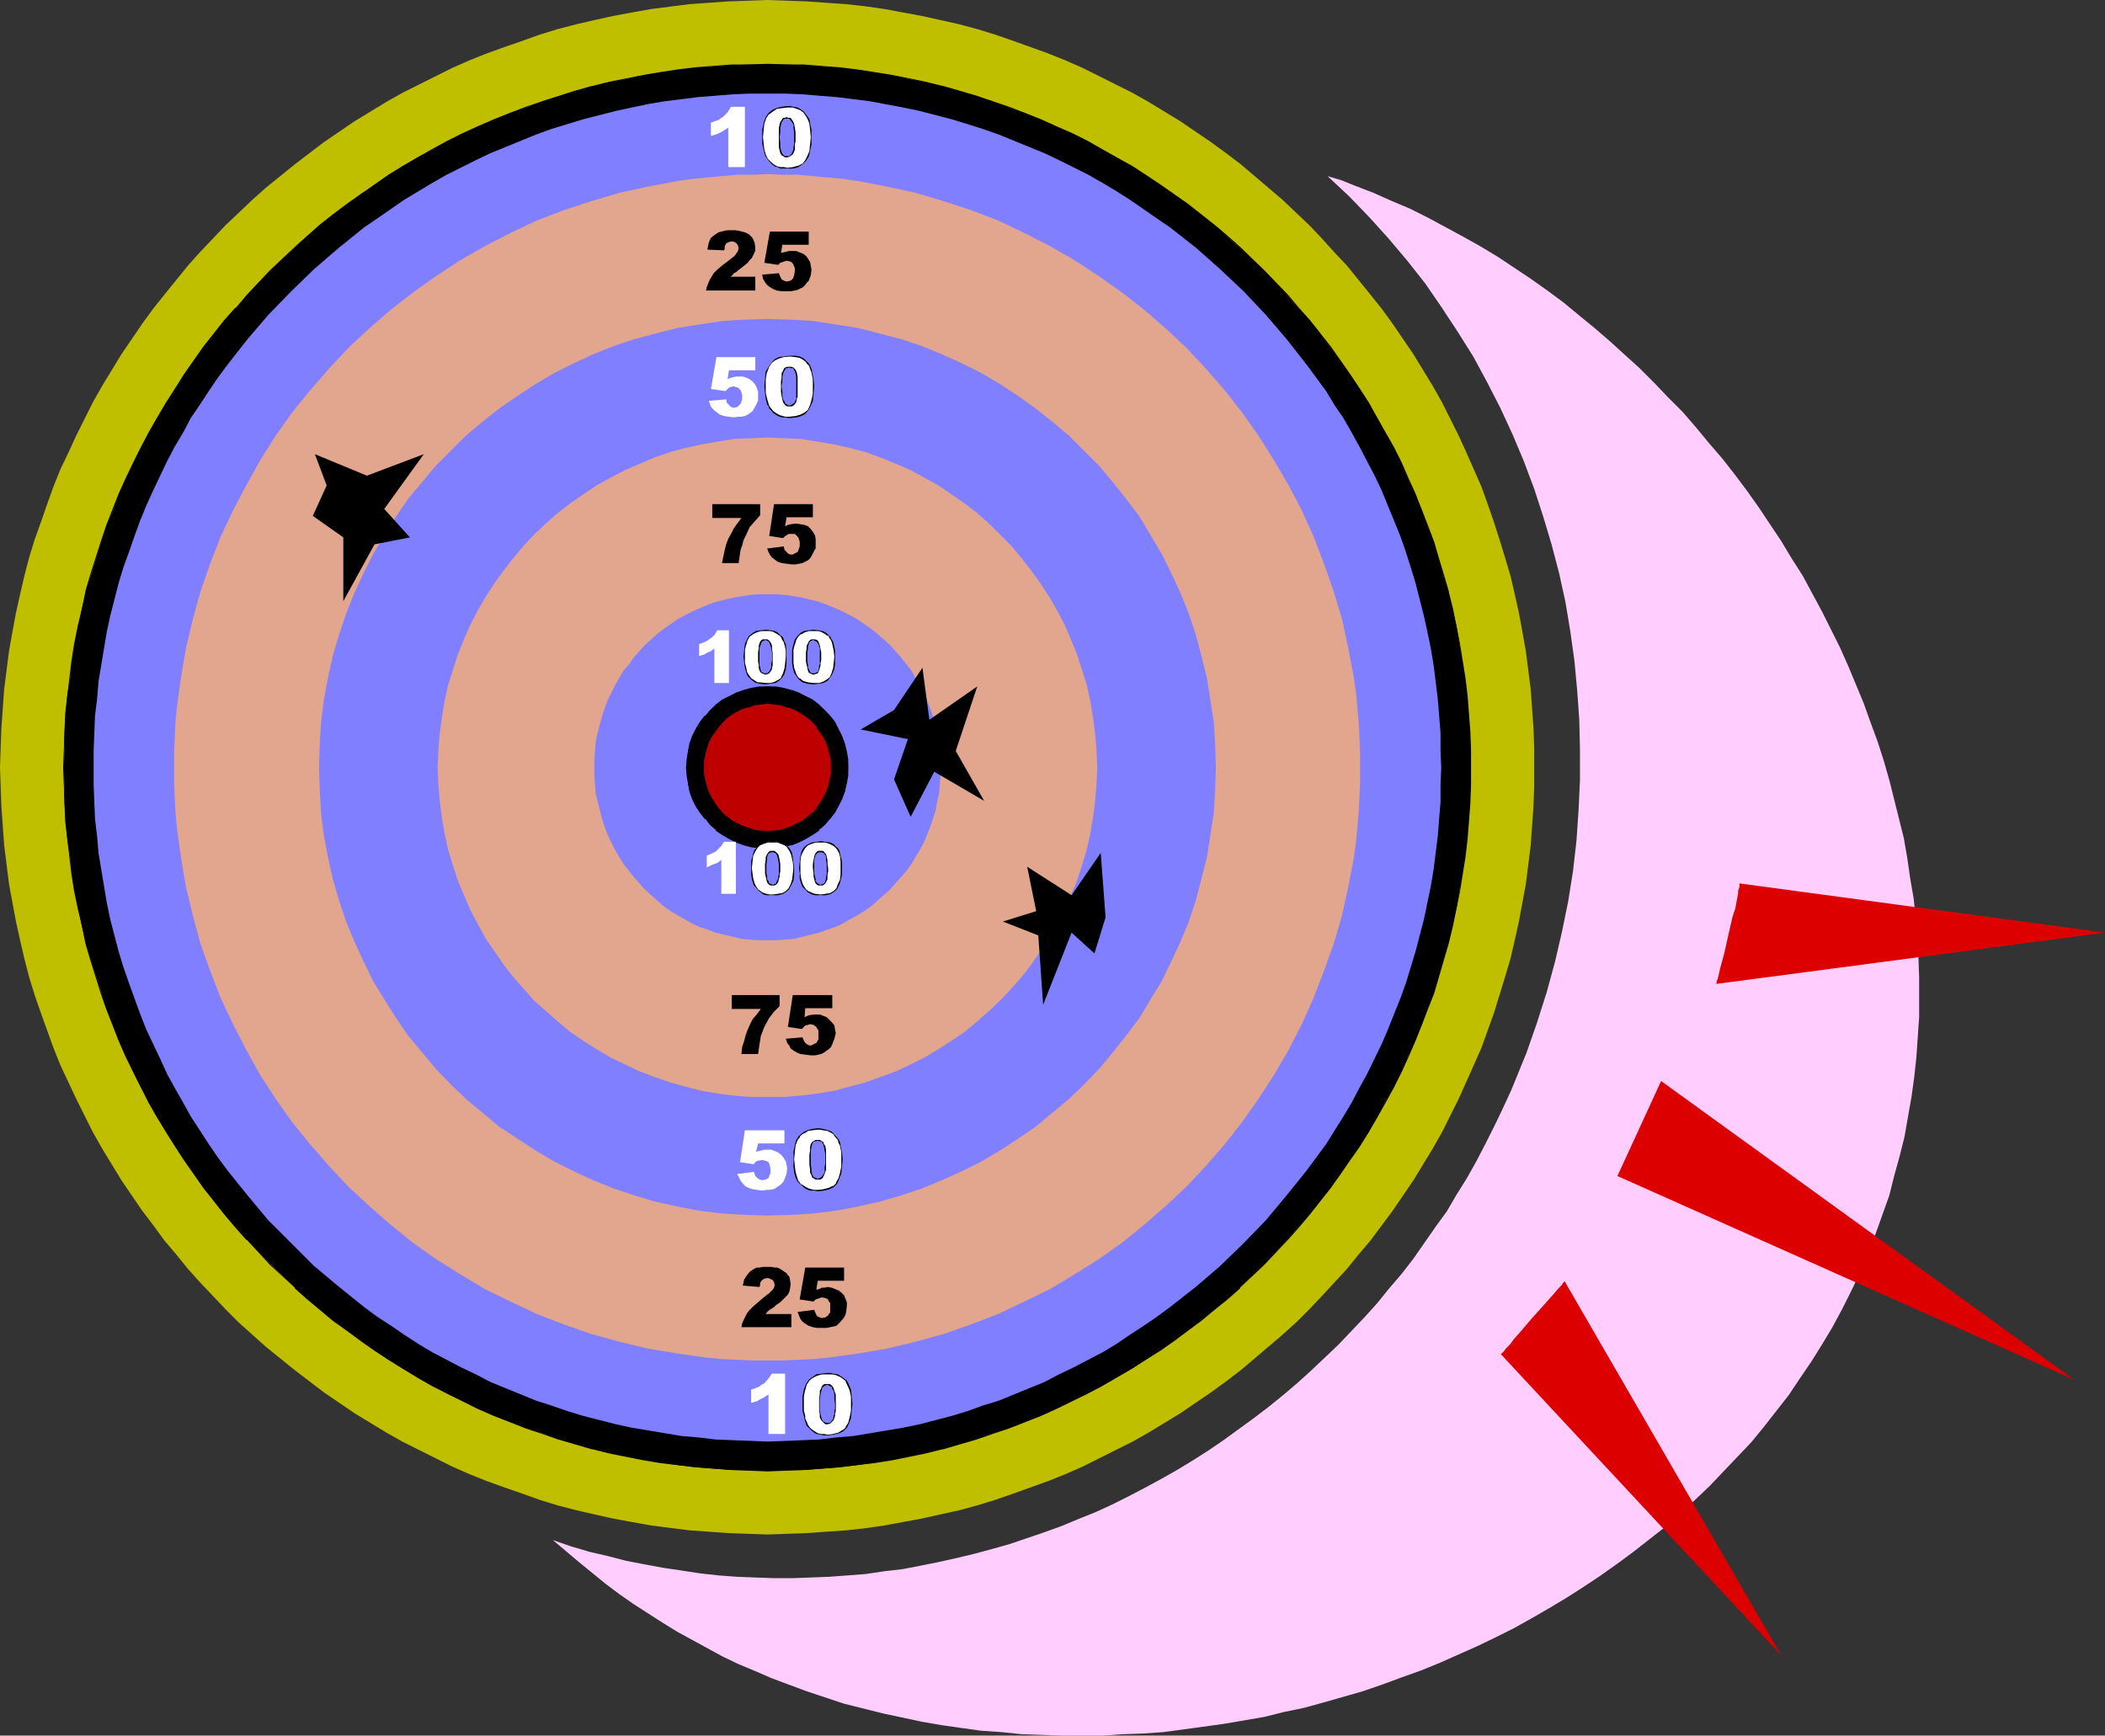
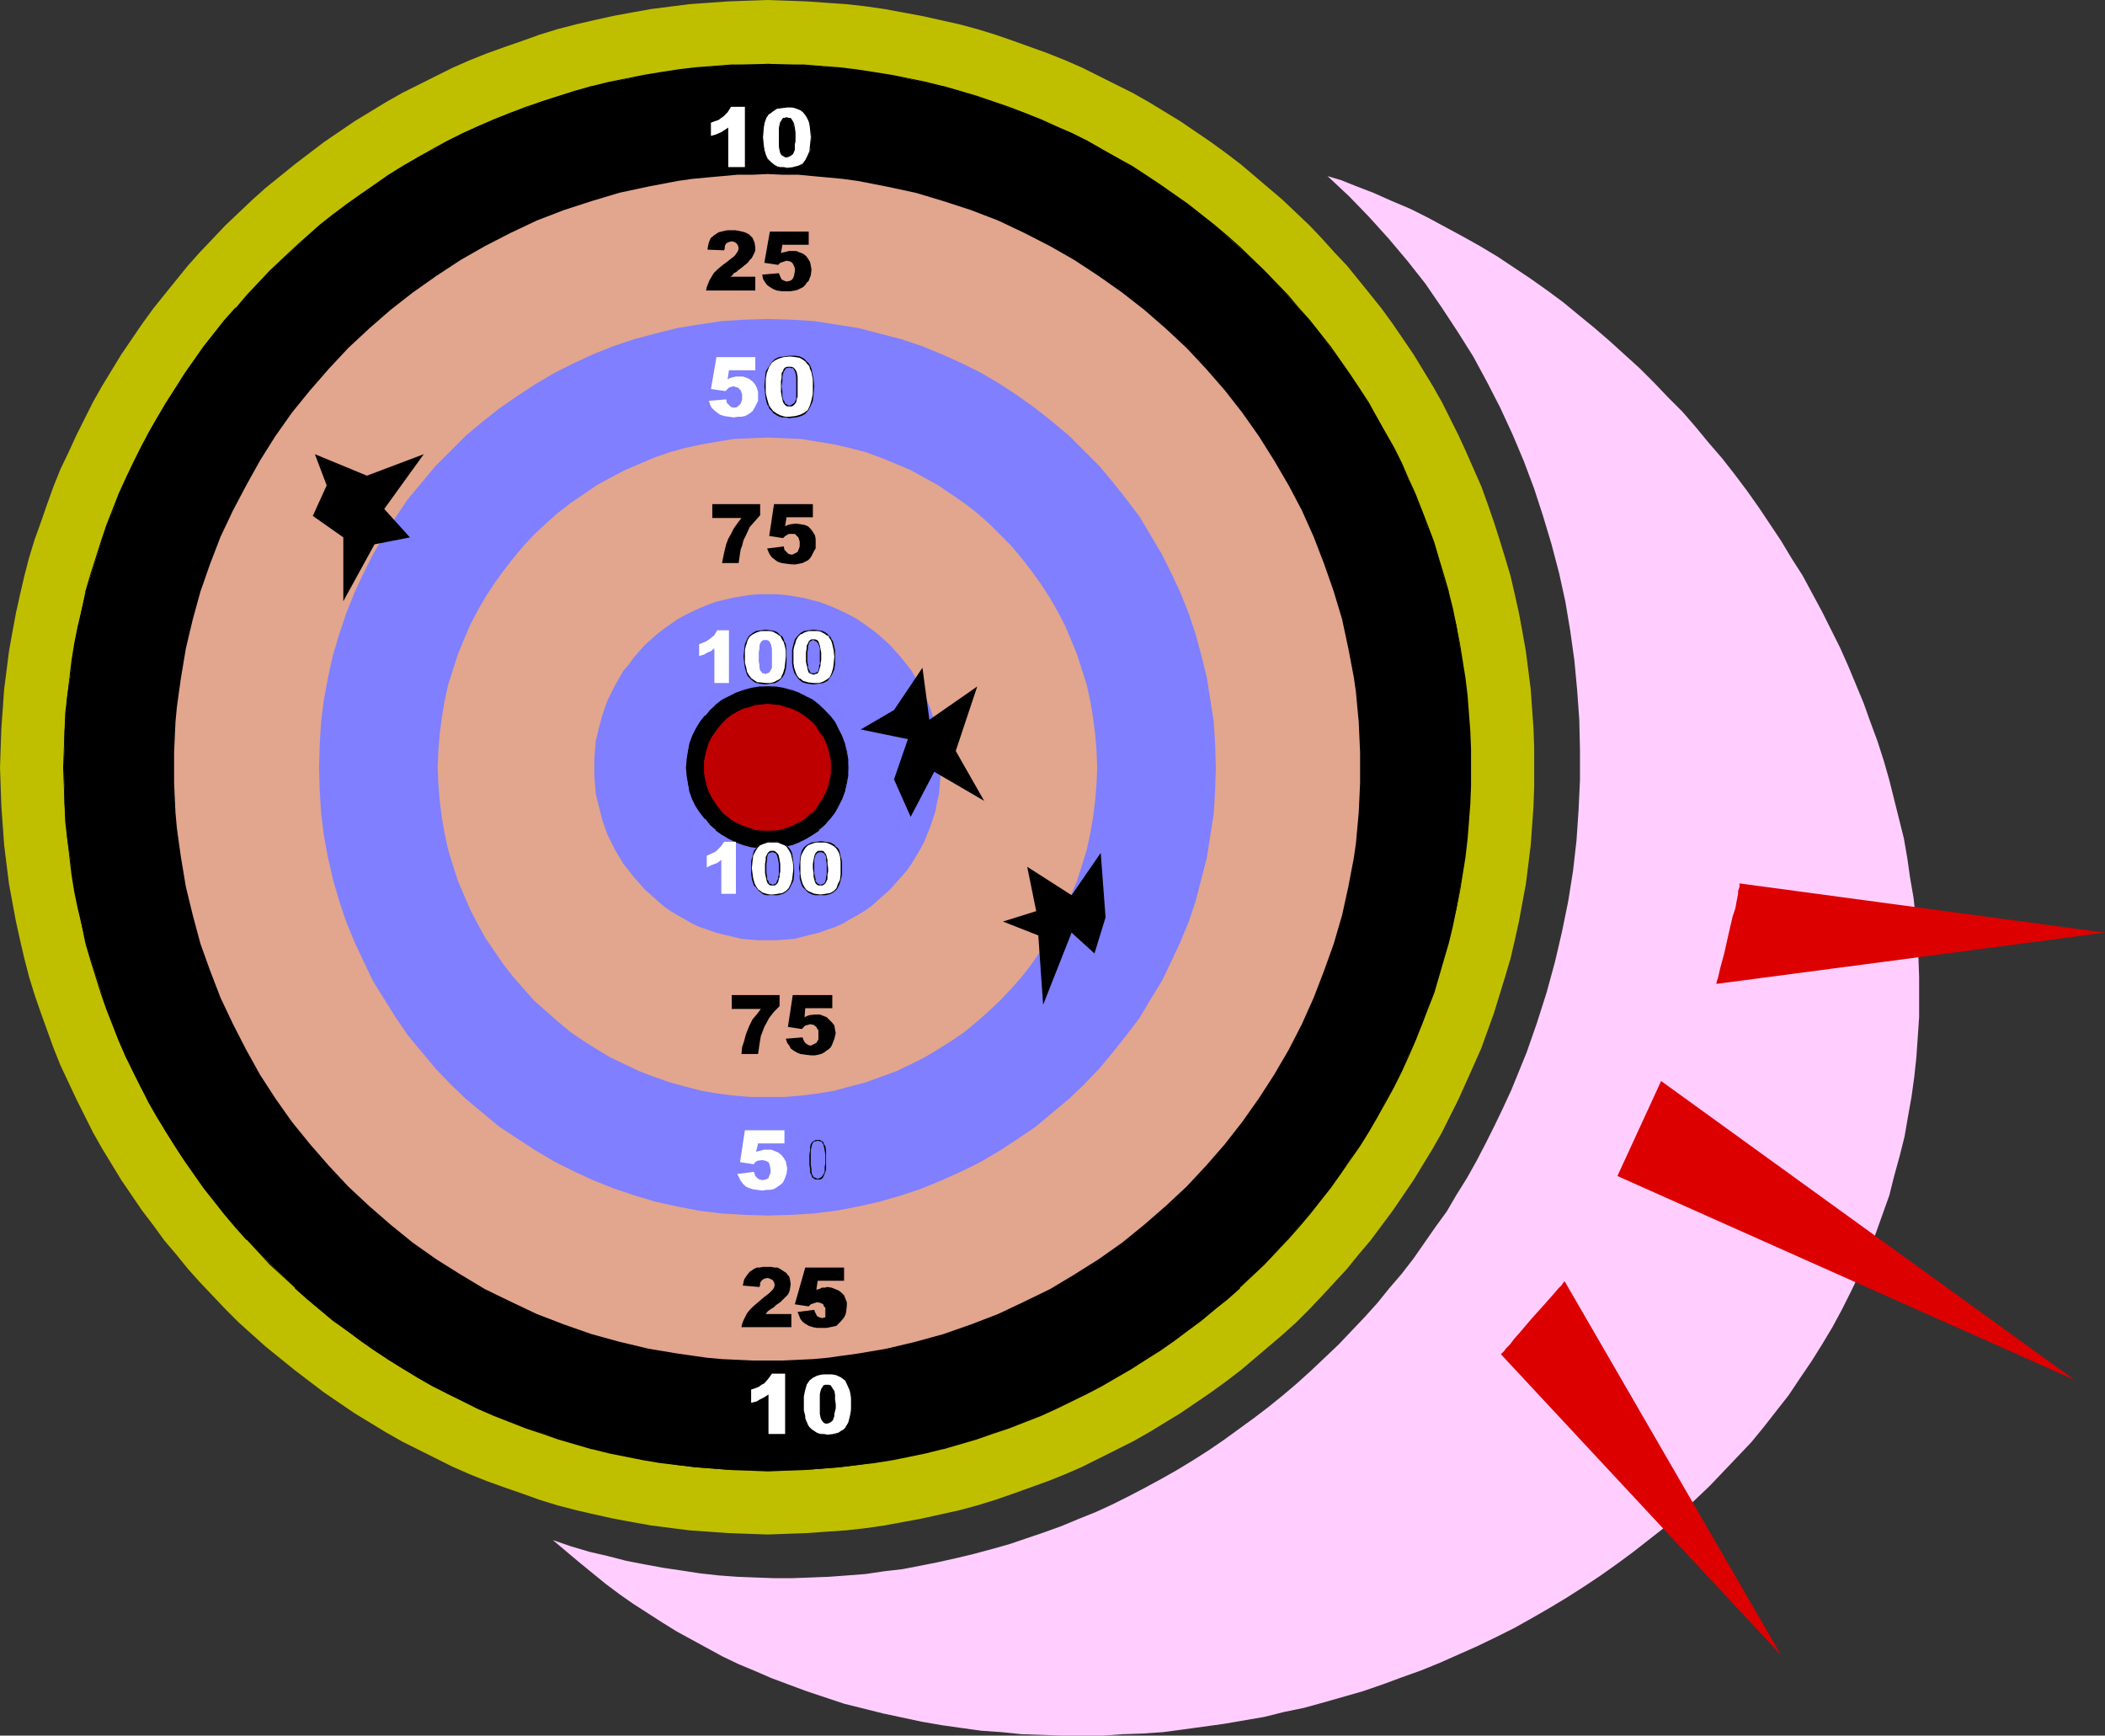
<svg xmlns="http://www.w3.org/2000/svg" xmlns:ns1="http://sodipodi.sourceforge.net/DTD/sodipodi-0.dtd" xmlns:ns2="http://www.inkscape.org/namespaces/inkscape" version="1.0" width="129.766mm" height="107.007mm" id="svg58" ns1:docname="Dart Board 16.wmf">
  <rect width="100%" height="100%" fill="#333333" stroke="none" />
  <ns1:namedview id="namedview58" pagecolor="#ffffff" bordercolor="#000000" borderopacity="0.25" ns2:showpageshadow="2" ns2:pageopacity="0.0" ns2:pagecheckerboard="0" ns2:deskcolor="#d1d1d1" ns2:document-units="mm" />
  <defs id="defs1">
    <pattern id="WMFhbasepattern" patternUnits="userSpaceOnUse" width="6" height="6" x="0" y="0" />
  </defs>
  <path style="fill:#bfbf00;fill-opacity:1;fill-rule:evenodd;stroke:none" d="m 178.891,0 4.525,0.162 4.525,0.162 4.525,0.323 4.686,0.323 4.363,0.485 4.525,0.646 4.363,0.808 4.363,0.808 4.363,0.969 4.363,0.969 4.202,1.131 4.202,1.293 4.202,1.454 4.04,1.454 4.04,1.454 4.04,1.616 4.04,1.777 3.878,1.939 3.878,1.939 3.878,1.939 3.717,2.101 3.717,2.262 3.717,2.262 3.555,2.424 3.555,2.424 3.555,2.585 3.394,2.585 3.232,2.747 3.232,2.747 3.232,2.747 3.232,3.07 3.07,2.908 2.909,3.07 2.909,3.232 2.909,3.07 2.747,3.393 2.747,3.393 2.586,3.232 2.586,3.555 4.848,7.11 2.262,3.716 2.262,3.716 2.101,3.716 1.939,3.878 1.939,3.878 1.778,3.878 1.778,4.04 1.778,4.04 1.454,4.04 1.454,4.201 1.293,4.04 1.293,4.201 1.293,4.363 0.97,4.201 0.97,4.363 0.808,4.363 0.808,4.524 1.131,8.887 0.323,4.524 0.323,4.524 0.162,4.524 v 4.686 4.524 l -0.162,4.524 -0.323,4.524 -0.323,4.524 -1.131,9.049 -0.808,4.363 -0.808,4.363 -0.97,4.363 -0.97,4.201 -1.293,4.363 -1.293,4.201 -1.293,4.201 -1.454,4.04 -1.454,4.04 -1.778,4.04 -3.555,7.917 -3.878,7.756 -2.101,3.716 -2.262,3.716 -2.262,3.716 -2.424,3.555 -2.424,3.555 -5.171,6.948 -2.747,3.232 -2.747,3.393 -5.818,6.302 -2.909,3.07 -3.07,3.07 -3.232,2.908 -3.232,2.747 -3.232,2.747 -3.232,2.747 -3.394,2.585 -3.555,2.585 -3.555,2.424 -3.555,2.424 -3.717,2.262 -3.717,2.262 -3.717,2.101 -3.878,1.939 -3.878,1.939 -3.878,1.939 -4.04,1.777 -4.04,1.616 -4.04,1.454 -4.04,1.454 -4.202,1.454 -4.202,1.293 -4.202,1.131 -4.363,0.969 -4.363,0.969 -4.363,0.808 -4.363,0.808 -4.525,0.646 -4.363,0.485 -4.686,0.323 -4.525,0.323 -4.525,0.162 -4.525,0.162 -4.686,-0.162 -4.525,-0.162 -4.525,-0.323 -4.525,-0.323 -8.888,-1.131 -4.525,-0.808 -4.363,-0.808 -4.363,-0.969 -4.202,-0.969 -4.363,-1.131 -4.202,-1.293 -4.04,-1.454 -4.202,-1.454 -4.04,-1.454 -4.04,-1.616 -4.04,-1.777 -3.878,-1.939 -3.878,-1.939 -3.878,-1.939 -3.717,-2.101 -3.717,-2.262 -3.717,-2.262 -7.11,-4.847 -3.394,-2.585 -3.394,-2.585 -3.394,-2.747 -3.394,-2.747 -3.07,-2.747 -3.232,-2.908 -3.07,-3.07 -2.909,-3.07 -3.07,-3.232 -2.747,-3.07 -2.747,-3.393 -2.747,-3.232 -2.586,-3.555 -2.586,-3.393 -2.424,-3.555 -2.424,-3.555 -2.262,-3.716 -2.262,-3.716 -2.101,-3.716 -3.878,-7.756 -3.717,-7.917 -1.616,-4.04 -1.454,-4.04 L 9.534,236.069 8.08,231.868 6.787,227.667 5.656,223.304 4.686,219.103 3.717,214.74 2.909,210.378 2.101,206.015 0.97,196.966 0.646,192.442 0.323,187.918 0.162,183.394 0,178.869 l 0.162,-4.686 0.162,-4.524 0.323,-4.524 0.323,-4.524 1.131,-8.887 0.808,-4.524 0.808,-4.363 0.97,-4.363 0.97,-4.201 1.131,-4.363 1.293,-4.201 1.454,-4.04 1.454,-4.201 1.454,-4.04 1.616,-4.04 1.939,-4.04 1.778,-3.878 1.939,-3.878 1.939,-3.878 2.101,-3.716 2.262,-3.716 2.262,-3.716 2.424,-3.555 2.424,-3.555 2.586,-3.555 2.586,-3.232 2.747,-3.393 2.747,-3.393 2.747,-3.07 3.07,-3.232 2.909,-3.07 3.07,-2.908 3.232,-3.07 3.07,-2.747 3.394,-2.747 3.394,-2.747 3.394,-2.585 3.394,-2.585 3.555,-2.424 3.555,-2.424 3.717,-2.262 3.717,-2.262 3.717,-2.101 3.878,-1.939 3.878,-1.939 3.878,-1.939 4.04,-1.777 4.04,-1.616 4.04,-1.454 4.202,-1.454 4.04,-1.454 4.202,-1.293 4.363,-1.131 4.202,-0.969 4.363,-0.969 4.363,-0.808 4.525,-0.808 8.888,-1.131 4.525,-0.323 4.525,-0.323 4.525,-0.162 z" id="path1" />
  <path style="fill:#ffceff;fill-opacity:1;fill-rule:evenodd;stroke:none" d="m 315.766,43.304 4.202,1.616 4.363,1.939 4.202,1.777 4.202,2.101 8.08,4.363 4.04,2.262 4.04,2.424 3.878,2.585 3.878,2.585 3.878,2.747 3.717,2.747 3.717,3.07 3.555,2.908 3.555,3.07 3.555,3.232 3.394,3.07 3.394,3.393 3.232,3.393 3.394,3.393 3.07,3.555 3.07,3.716 3.07,3.555 2.909,3.716 2.909,3.878 2.747,3.878 2.586,3.878 2.586,3.878 2.424,4.04 2.586,4.04 2.262,4.201 2.262,4.201 2.101,4.201 2.101,4.201 1.939,4.363 3.555,8.564 1.616,4.524 1.616,4.363 1.454,4.524 1.293,4.524 1.131,4.524 1.131,4.524 1.131,4.524 0.808,4.686 0.646,4.524 0.808,4.686 0.485,4.524 0.323,4.686 0.323,4.686 0.162,4.524 v 4.686 4.686 l -0.323,4.686 -0.323,4.686 -0.485,4.524 -0.646,4.686 -0.808,4.524 -0.808,4.686 -1.131,4.524 -1.293,4.686 -1.131,4.524 -1.616,4.524 -1.616,4.524 -1.778,4.524 -1.778,4.363 -2.101,4.363 -2.101,4.201 -2.262,4.201 -2.424,4.04 -2.424,3.878 -2.747,4.04 -2.586,3.878 -2.909,3.716 -2.909,3.716 -2.909,3.555 -3.232,3.393 -3.232,3.393 -3.232,3.393 -3.394,3.232 -3.555,3.232 -3.394,3.07 -3.717,2.908 -3.717,2.908 -3.717,2.747 -3.878,2.747 -3.878,2.585 -4.04,2.585 -4.04,2.424 -4.202,2.424 -4.04,2.262 -4.202,2.101 -4.363,2.101 -4.363,1.939 -4.363,1.939 -4.363,1.777 -4.525,1.616 -4.363,1.616 -4.686,1.616 -4.525,1.293 -4.525,1.293 -4.686,1.293 -4.686,0.969 -4.525,1.131 -4.686,0.808 -4.686,0.808 -4.686,0.646 -4.686,0.646 -4.848,0.646 -4.686,0.323 -4.686,0.162 -4.686,0.323 h -4.848 -4.686 l -4.686,-0.162 -4.686,-0.162 -4.686,-0.485 -4.686,-0.323 -4.686,-0.646 -4.525,-0.646 -4.686,-0.808 -4.525,-0.969 -4.525,-0.969 -4.525,-1.131 -4.525,-1.131 -4.363,-1.454 -4.363,-1.454 -4.363,-1.616 -3.878,-1.454 -3.717,-1.616 -3.878,-1.616 -3.717,-1.777 -3.555,-1.939 -3.555,-1.939 -3.555,-1.939 -3.394,-2.101 -6.787,-4.363 -3.232,-2.262 -3.232,-2.424 -6.141,-5.009 -6.141,-5.171 4.202,1.454 4.363,1.293 4.202,0.969 4.363,1.131 4.202,0.808 4.363,0.808 4.363,0.646 4.202,0.646 4.363,0.485 4.363,0.323 4.202,0.162 4.363,0.162 h 4.202 l 4.363,-0.162 4.202,-0.162 4.363,-0.323 4.202,-0.323 4.363,-0.646 4.202,-0.485 4.202,-0.808 4.04,-0.808 4.363,-0.969 4.04,-0.969 4.202,-1.131 4.04,-1.131 8.08,-2.747 4.04,-1.454 3.878,-1.616 4.04,-1.616 3.878,-1.777 3.878,-1.939 3.717,-1.939 3.878,-2.101 3.717,-2.101 3.717,-2.262 3.555,-2.262 3.555,-2.424 3.555,-2.585 3.555,-2.585 3.394,-2.585 3.394,-2.747 3.232,-2.747 3.394,-3.07 3.07,-2.908 3.232,-3.07 3.07,-3.232 3.07,-3.232 2.909,-3.232 2.747,-3.393 2.909,-3.393 2.747,-3.555 2.586,-3.716 2.586,-3.716 2.586,-3.555 2.262,-3.878 2.424,-3.878 2.262,-4.04 2.101,-4.04 2.101,-4.201 1.939,-4.04 1.939,-4.201 1.778,-4.363 1.778,-4.363 2.424,-6.948 2.262,-7.11 1.939,-7.11 1.616,-6.948 1.454,-7.11 1.131,-7.11 0.808,-7.11 0.485,-7.11 0.323,-6.948 v -6.948 l -0.162,-7.11 -0.485,-6.786 -0.646,-6.948 -0.97,-6.948 -1.131,-6.786 -1.454,-6.625 -1.778,-6.786 -1.939,-6.463 -2.101,-6.463 -2.424,-6.463 -2.586,-6.14 -2.909,-6.302 -3.07,-5.978 -3.232,-5.978 -3.555,-5.655 -3.717,-5.655 -3.878,-5.655 -4.202,-5.332 -4.363,-5.171 -4.525,-5.009 -4.686,-4.847 -5.01,-4.686 3.232,0.969 z" id="path2" />
  <path style="fill:#000000;fill-opacity:1;fill-rule:evenodd;stroke:none" d="m 178.891,15.027 h 4.202 l 4.202,0.162 4.04,0.323 4.202,0.323 4.04,0.485 4.202,0.646 4.04,0.646 4.04,0.808 3.878,0.808 3.878,0.969 3.878,0.969 3.878,1.293 3.878,1.131 3.717,1.454 3.878,1.293 3.555,1.616 3.717,1.616 3.555,1.616 3.555,1.777 3.555,1.939 3.394,1.777 3.394,2.101 3.394,2.101 3.394,2.262 3.07,2.101 3.232,2.424 3.232,2.424 3.07,2.424 2.909,2.585 2.909,2.585 5.818,5.332 5.333,5.817 2.586,2.908 2.586,3.07 2.424,2.908 2.424,3.232 2.424,3.232 2.101,3.07 2.262,3.393 2.101,3.393 2.101,3.393 1.778,3.393 1.939,3.555 1.778,3.555 1.616,3.555 1.616,3.716 1.616,3.716 1.293,3.716 1.454,3.716 1.131,3.878 1.131,3.878 1.131,3.878 0.97,3.878 0.97,4.04 0.646,4.04 0.646,4.04 0.646,4.04 0.485,4.04 0.323,4.201 0.323,4.201 0.162,4.201 v 4.201 4.201 l -0.162,4.201 -0.323,4.201 -0.323,4.04 -0.485,4.201 -0.646,4.04 -0.646,4.04 -0.646,3.878 -0.97,4.04 -0.97,4.04 -1.131,3.878 -1.131,3.716 -1.131,3.878 -1.454,3.878 -1.293,3.716 -1.616,3.716 -1.616,3.555 -1.616,3.716 -1.778,3.555 -1.939,3.393 -1.778,3.555 -2.101,3.393 -2.101,3.232 -2.262,3.393 -2.101,3.232 -2.424,3.232 -2.424,3.07 -2.424,3.07 -2.586,2.908 -2.586,3.07 -5.333,5.655 -5.818,5.494 -2.909,2.585 -2.909,2.585 -3.07,2.424 -3.232,2.424 -3.232,2.262 -3.07,2.262 -3.394,2.262 -3.394,2.101 -6.787,3.878 -3.555,1.939 -7.11,3.393 -3.717,1.616 -3.555,1.454 -3.878,1.454 -3.717,1.293 -3.878,1.293 -3.878,1.131 -3.878,1.131 -3.878,0.969 -3.878,0.808 -4.04,0.808 -4.04,0.646 -4.202,0.646 -4.04,0.485 -8.242,0.646 h -4.202 l -4.202,0.162 -4.202,-0.162 h -4.202 l -8.403,-0.646 -4.04,-0.485 -4.202,-0.646 -3.878,-0.646 -4.04,-0.808 -4.04,-0.808 -3.878,-0.969 -4.04,-1.131 -3.717,-1.131 -3.878,-1.293 -3.717,-1.293 -3.878,-1.454 -3.717,-1.454 -3.555,-1.616 -7.272,-3.393 -3.394,-1.939 -3.555,-1.939 -3.394,-1.939 -3.394,-2.101 -3.232,-2.262 -3.232,-2.262 -3.232,-2.262 -3.07,-2.424 -3.07,-2.424 -3.07,-2.585 -2.909,-2.585 -5.656,-5.494 -5.494,-5.655 -2.586,-3.07 -2.586,-2.908 -4.848,-6.14 -2.262,-3.232 -2.262,-3.232 -2.262,-3.393 -2.101,-3.232 -1.939,-3.393 -1.939,-3.555 -1.939,-3.393 -1.778,-3.555 -1.616,-3.716 -1.616,-3.555 -1.454,-3.716 -1.454,-3.716 -1.293,-3.878 -2.424,-7.594 -1.131,-3.878 -0.97,-4.04 -0.808,-4.04 -0.808,-3.878 -0.646,-4.04 -0.485,-4.04 -0.646,-4.201 -0.323,-4.04 -0.323,-4.201 v -4.201 l -0.162,-4.201 0.162,-4.201 v -4.201 l 0.323,-4.201 0.323,-4.201 0.646,-4.04 0.485,-4.04 0.646,-4.04 0.808,-4.04 0.808,-4.04 0.97,-3.878 1.131,-3.878 2.424,-7.756 1.293,-3.716 1.454,-3.716 1.454,-3.716 1.616,-3.716 1.616,-3.555 1.778,-3.555 1.939,-3.555 1.939,-3.393 1.939,-3.393 2.101,-3.393 2.262,-3.393 2.262,-3.07 2.262,-3.232 2.424,-3.232 2.424,-2.908 2.586,-3.07 2.586,-2.908 5.494,-5.817 5.656,-5.332 2.909,-2.585 3.07,-2.585 3.07,-2.424 3.07,-2.424 3.232,-2.424 3.232,-2.101 3.232,-2.262 3.394,-2.101 3.394,-2.101 3.555,-1.777 3.394,-1.939 3.717,-1.777 3.555,-1.616 3.555,-1.616 3.717,-1.616 3.878,-1.293 3.717,-1.454 7.595,-2.424 4.04,-0.969 3.878,-0.969 4.04,-0.808 4.04,-0.808 3.878,-0.646 4.202,-0.646 4.04,-0.485 4.202,-0.323 4.202,-0.323 4.202,-0.162 z" id="path3" />
  <path style="fill:#000000;fill-opacity:1;fill-rule:evenodd;stroke:none" d="m 178.891,15.189 h 4.202 l 4.202,0.162 4.04,0.162 4.202,0.485 4.04,0.485 4.202,0.646 4.04,0.646 4.04,0.646 3.878,0.969 3.878,0.969 v 0 l 3.878,0.969 3.878,1.293 3.717,1.131 3.878,1.293 3.717,1.454 3.717,1.616 3.717,1.616 3.555,1.616 3.555,1.777 3.394,1.777 3.555,1.939 3.394,2.101 3.394,2.101 3.232,2.101 3.232,2.262 3.232,2.424 3.07,2.424 3.07,2.424 3.07,2.424 v 0 l 2.909,2.585 5.656,5.494 5.494,5.655 2.586,2.908 v 0 l 2.424,3.07 2.586,3.07 2.424,3.07 2.262,3.232 2.262,3.232 2.101,3.232 2.101,3.393 2.101,3.393 1.939,3.555 1.778,3.393 1.778,3.555 1.778,3.555 1.454,3.716 1.616,3.716 1.454,3.716 1.293,3.878 1.131,3.716 1.293,3.878 0.97,3.878 v 0 l 0.97,3.878 0.97,4.04 0.808,4.04 0.485,4.04 0.646,4.04 0.485,4.04 0.323,4.201 0.323,4.201 0.162,4.201 v 4.201 4.201 l -0.162,4.201 -0.323,4.201 -0.323,4.04 -0.485,4.201 -0.646,4.04 -0.485,4.04 -0.808,3.878 -0.97,4.04 -0.97,4.04 v -0.162 l -0.97,3.878 -1.293,3.878 -1.131,3.878 -1.293,3.716 -1.454,3.716 -1.616,3.716 -1.454,3.716 -1.778,3.555 -1.778,3.555 -1.778,3.555 -1.939,3.393 -2.101,3.393 -2.101,3.393 -2.101,3.393 -2.262,3.232 -2.262,3.07 -2.424,3.07 -2.586,3.07 -2.424,3.07 -2.747,3.07 h 0.162 l -5.494,5.655 -5.656,5.494 v -0.162 l -2.909,2.585 -3.07,2.585 -3.07,2.424 -3.07,2.424 -3.232,2.262 -3.232,2.262 -3.232,2.262 -3.394,2.101 -6.949,3.878 -3.394,1.939 -7.11,3.393 -3.717,1.616 -3.717,1.616 -3.717,1.293 -3.878,1.454 -3.717,1.131 -3.878,1.131 -3.878,1.131 v 0 l -3.878,0.969 -3.878,0.808 -4.04,0.808 -4.04,0.646 -4.202,0.646 -4.04,0.485 -8.242,0.646 -4.202,0.162 h -4.202 -4.202 l -4.202,-0.162 -8.403,-0.646 -4.04,-0.485 -4.202,-0.646 -3.878,-0.646 -4.04,-0.808 -4.04,-0.808 -3.878,-0.969 v 0 l -3.878,-1.131 -3.878,-1.131 -3.878,-1.131 -3.717,-1.454 -3.717,-1.293 -3.717,-1.616 -3.717,-1.616 -7.11,-3.393 -3.555,-1.939 -3.394,-1.939 -3.394,-1.939 -3.394,-2.101 -3.232,-2.262 -3.394,-2.262 -3.07,-2.262 -3.232,-2.424 -3.07,-2.424 -2.909,-2.585 -3.07,-2.585 v 0.162 l -5.656,-5.494 -5.333,-5.655 v 0 l -2.586,-3.07 -2.586,-3.07 -4.848,-6.14 -2.262,-3.07 -2.262,-3.232 -2.262,-3.393 -2.101,-3.393 -1.939,-3.393 -1.939,-3.393 -1.939,-3.555 -1.778,-3.555 -1.616,-3.555 -1.616,-3.716 -1.616,-3.716 -1.293,-3.716 -1.454,-3.716 -2.424,-7.756 -0.97,-3.878 v 0.162 l -0.97,-4.04 -0.808,-4.04 -0.808,-3.878 -0.646,-4.04 -0.646,-4.04 -0.485,-4.201 -0.323,-4.04 -0.323,-4.201 -0.162,-4.201 v -4.201 -4.201 l 0.162,-4.201 0.323,-4.201 0.323,-4.201 0.485,-4.04 0.646,-4.04 0.646,-4.04 0.808,-4.04 0.808,-4.04 0.97,-3.878 v 0 l 0.97,-3.878 2.424,-7.594 1.454,-3.878 1.293,-3.716 1.616,-3.716 1.616,-3.716 1.616,-3.555 1.778,-3.555 1.939,-3.393 1.939,-3.555 1.939,-3.393 2.101,-3.393 2.262,-3.232 2.262,-3.232 2.262,-3.232 2.424,-3.07 2.424,-3.07 2.586,-3.07 h -0.162 l 2.747,-2.908 5.333,-5.655 5.656,-5.494 3.07,-2.585 v 0 l 2.909,-2.424 3.07,-2.424 3.232,-2.424 3.07,-2.424 3.394,-2.262 3.232,-2.101 3.394,-2.101 3.394,-2.101 3.394,-1.939 3.555,-1.777 3.555,-1.777 3.555,-1.616 3.717,-1.616 3.717,-1.616 3.717,-1.454 3.717,-1.293 7.757,-2.424 3.878,-0.969 v 0 l 3.878,-0.969 4.04,-0.969 4.04,-0.646 3.878,-0.646 4.202,-0.646 4.04,-0.485 4.202,-0.485 4.202,-0.162 4.202,-0.162 v -0.162 h -4.202 l -4.202,0.323 -4.202,0.323 -4.04,0.485 -4.202,0.646 -3.878,0.646 -4.04,0.808 -4.04,0.808 -3.878,0.969 h -0.162 l -3.878,1.131 -7.595,2.424 -3.878,1.293 -3.717,1.454 -3.717,1.454 -3.717,1.616 -3.555,1.616 -3.555,1.777 -3.555,1.939 -3.394,1.939 -3.394,1.939 -3.394,2.101 -3.232,2.262 -3.232,2.262 -3.232,2.262 -3.232,2.424 -3.07,2.424 -2.909,2.585 v 0 l -2.909,2.585 -5.818,5.494 -5.333,5.655 -2.586,3.07 h -0.162 l -2.586,2.908 -2.424,3.07 -2.424,3.07 -2.262,3.232 -2.262,3.232 -2.101,3.393 -2.101,3.232 -2.101,3.555 -1.939,3.393 -1.778,3.393 -1.778,3.555 -1.778,3.716 -1.616,3.555 -1.454,3.716 -1.454,3.716 -1.293,3.878 -2.424,7.594 -1.131,3.878 v 0.162 l -0.808,3.878 -0.97,4.04 -0.808,4.04 -0.646,4.04 -0.485,4.04 -0.485,4.04 -0.485,4.201 -0.162,4.201 -0.162,4.201 -0.162,4.201 0.162,4.201 0.162,4.201 0.162,4.201 0.485,4.04 0.485,4.201 0.485,4.04 0.646,4.04 0.808,3.878 0.97,4.04 0.808,4.04 v 0 l 1.131,3.878 2.424,7.756 1.293,3.716 1.454,3.716 1.454,3.716 1.616,3.716 1.778,3.555 1.778,3.555 1.778,3.555 1.939,3.393 2.101,3.393 2.101,3.393 2.101,3.232 2.262,3.232 2.262,3.232 4.848,6.14 2.586,3.07 2.586,2.908 h 0.162 l 5.333,5.817 5.818,5.332 v 0.162 l 2.909,2.585 2.909,2.424 3.07,2.585 3.232,2.262 3.232,2.424 3.232,2.262 3.232,2.101 3.394,2.101 3.394,2.101 3.394,1.939 3.555,1.777 7.11,3.555 3.717,1.616 3.717,1.454 3.717,1.454 3.878,1.293 3.717,1.293 3.878,1.131 3.878,1.131 h 0.162 l 3.878,0.969 4.04,0.808 4.04,0.808 3.878,0.646 4.202,0.485 4.04,0.485 8.403,0.646 4.202,0.162 4.202,0.162 4.202,-0.162 4.202,-0.162 8.242,-0.646 4.04,-0.485 4.202,-0.485 4.04,-0.646 4.04,-0.808 3.878,-0.808 3.878,-0.969 h 0.162 l 3.878,-1.131 3.878,-1.131 3.717,-1.293 3.878,-1.293 3.717,-1.454 3.717,-1.454 3.555,-1.616 7.272,-3.555 3.394,-1.777 6.949,-4.04 3.232,-2.101 3.394,-2.101 3.232,-2.262 3.232,-2.424 3.07,-2.262 3.07,-2.585 3.07,-2.424 2.909,-2.585 v -0.162 l 5.656,-5.332 5.494,-5.817 v 0 l 2.586,-2.908 2.586,-3.07 2.424,-3.07 2.424,-3.07 2.262,-3.232 2.262,-3.232 2.262,-3.232 2.101,-3.393 1.939,-3.393 1.939,-3.393 1.939,-3.555 1.778,-3.555 1.616,-3.555 1.616,-3.716 1.454,-3.716 1.454,-3.716 1.454,-3.716 1.131,-3.878 1.131,-3.878 1.131,-3.878 v 0 l 0.97,-4.04 0.808,-4.04 0.808,-3.878 0.646,-4.04 0.646,-4.04 0.485,-4.201 0.323,-4.04 0.323,-4.201 0.162,-4.201 v -4.201 -4.201 l -0.162,-4.201 -0.323,-4.201 -0.323,-4.201 -0.485,-4.04 -0.646,-4.04 -0.646,-4.04 -0.808,-4.04 -0.808,-4.04 -0.97,-3.878 v -0.162 l -1.131,-3.878 -1.131,-3.716 -1.131,-3.878 -1.454,-3.878 -1.454,-3.716 -1.454,-3.716 -1.616,-3.555 -1.616,-3.716 -1.778,-3.555 -1.939,-3.393 -1.939,-3.393 -1.939,-3.555 -2.101,-3.232 -2.262,-3.393 -2.262,-3.232 -2.262,-3.232 -2.424,-3.07 -2.424,-3.07 -2.586,-2.908 v 0 l -2.586,-3.07 -5.494,-5.655 -5.656,-5.494 -2.909,-2.585 v 0 l -3.07,-2.585 -3.07,-2.424 -3.07,-2.424 -3.232,-2.262 -3.232,-2.262 -3.394,-2.262 -3.232,-2.101 -3.555,-1.939 -3.394,-1.939 -3.394,-1.939 -3.555,-1.777 -3.717,-1.616 -3.555,-1.616 -3.717,-1.454 -3.717,-1.454 -3.878,-1.293 -3.717,-1.293 -3.878,-1.131 -3.878,-1.131 h -0.162 l -3.878,-0.969 -3.878,-0.808 -4.04,-0.808 -4.04,-0.646 -4.202,-0.646 -4.04,-0.485 -4.202,-0.323 -4.04,-0.323 h -4.202 L 178.891,14.865 Z" id="path4" />
  <path style="fill:#000000;fill-opacity:1;fill-rule:evenodd;stroke:none" d="m 174.689,15.189 h 4.202 v -0.323 l -4.202,0.162 z" id="path5" />
-   <path style="fill:#7f7fff;fill-opacity:1;fill-rule:evenodd;stroke:none" d="m 178.891,21.813 h 4.04 l 4.04,0.162 3.878,0.323 4.04,0.323 3.878,0.485 3.878,0.485 7.757,1.454 3.878,0.808 3.717,0.969 3.717,0.969 3.717,1.131 3.555,1.131 3.717,1.293 3.555,1.454 3.555,1.454 3.555,1.454 3.394,1.616 6.787,3.393 3.394,1.939 3.232,1.939 3.07,1.939 6.302,4.363 3.07,2.101 5.979,4.686 5.656,5.009 5.494,5.171 5.171,5.494 4.848,5.655 4.686,5.978 4.525,6.14 1.939,3.232 2.101,3.07 1.939,3.393 1.778,3.232 1.778,3.393 1.778,3.393 1.616,3.393 1.454,3.555 1.454,3.555 1.454,3.555 1.293,3.716 1.131,3.555 1.131,3.716 1.939,7.594 0.808,3.716 0.808,3.878 0.646,3.878 0.485,3.878 0.485,4.04 0.323,3.878 0.323,4.04 v 4.04 l 0.162,4.04 -0.162,4.04 v 4.04 l -0.323,3.878 -0.323,4.04 -0.485,3.878 -0.485,3.878 -0.646,3.878 -0.808,3.878 -0.808,3.878 -0.97,3.716 -0.97,3.716 -1.131,3.716 -1.131,3.716 -1.293,3.555 -2.909,7.271 -1.454,3.393 -3.394,6.948 -1.778,3.232 -1.778,3.393 -1.939,3.232 -4.04,6.463 -2.262,3.07 -2.262,3.07 -4.686,5.817 -4.848,5.817 -5.171,5.332 -5.494,5.332 -5.656,4.847 -5.979,4.686 -3.07,2.262 -3.07,2.101 -3.232,2.101 -3.07,2.101 -3.232,1.939 -3.394,1.777 -3.394,1.777 -3.394,1.616 -3.394,1.777 -3.555,1.454 -3.555,1.454 -3.555,1.454 -3.717,1.131 -3.555,1.293 -3.717,1.131 -3.717,0.969 -3.717,0.969 -3.878,0.808 -3.878,0.646 -3.878,0.646 -3.878,0.646 -3.878,0.323 -4.04,0.485 -3.878,0.162 -4.04,0.162 -4.04,0.162 -4.04,-0.162 -4.04,-0.162 -4.04,-0.162 -4.04,-0.485 -3.878,-0.323 -3.878,-0.646 -3.878,-0.646 -3.878,-0.646 -3.717,-0.808 -7.595,-1.939 -3.717,-1.131 -3.717,-1.293 -3.555,-1.131 -3.555,-1.454 -3.555,-1.454 -3.555,-1.454 -3.394,-1.777 -3.394,-1.616 -3.394,-1.777 -3.394,-1.777 -3.232,-1.939 -3.232,-2.101 -3.07,-2.101 -3.232,-2.101 -3.07,-2.262 -5.818,-4.686 -5.818,-4.847 -5.333,-5.332 -5.333,-5.332 -4.848,-5.817 -4.686,-5.817 -2.262,-3.07 -2.101,-3.07 -4.202,-6.463 -1.778,-3.232 -1.939,-3.393 -1.778,-3.232 -1.616,-3.555 -1.616,-3.393 -1.616,-3.393 -1.454,-3.716 -1.293,-3.555 -1.293,-3.555 -1.293,-3.716 -1.131,-3.716 -0.97,-3.716 -0.97,-3.716 -0.808,-3.878 -0.646,-3.878 -0.646,-3.878 -0.646,-3.878 -0.323,-3.878 -0.485,-4.04 -0.162,-3.878 -0.162,-4.04 v -4.04 -4.04 l 0.162,-4.04 0.162,-4.04 0.485,-3.878 0.323,-4.04 0.646,-3.878 0.646,-3.878 0.646,-3.878 0.808,-3.716 1.939,-7.594 1.131,-3.716 1.293,-3.555 1.293,-3.716 1.293,-3.555 1.454,-3.555 1.616,-3.555 1.616,-3.393 1.616,-3.393 1.778,-3.393 1.939,-3.232 1.778,-3.393 2.101,-3.07 2.101,-3.232 2.101,-3.07 2.262,-3.07 4.686,-5.978 4.848,-5.655 5.333,-5.494 5.333,-5.171 5.818,-5.009 5.818,-4.686 3.07,-2.101 6.302,-4.363 3.232,-1.939 3.232,-1.939 3.394,-1.939 6.787,-3.393 3.394,-1.616 3.555,-1.454 3.555,-1.454 3.555,-1.454 3.555,-1.293 3.717,-1.131 3.717,-1.131 7.595,-1.939 3.717,-0.808 3.878,-0.808 3.878,-0.646 3.878,-0.485 3.878,-0.485 4.04,-0.323 4.04,-0.323 4.04,-0.162 z" id="path6" />
  <path style="fill:#e2a58e;fill-opacity:1;fill-rule:evenodd;stroke:none" d="m 178.891,40.557 3.555,0.162 h 3.555 l 3.394,0.323 3.555,0.323 3.394,0.323 3.555,0.485 6.626,1.293 6.787,1.454 6.464,1.939 6.464,2.101 6.302,2.424 6.141,2.908 5.979,3.07 5.656,3.232 5.656,3.716 5.494,3.878 5.171,4.04 5.01,4.363 4.848,4.524 4.525,4.847 4.363,5.009 4.04,5.171 3.878,5.494 3.555,5.655 3.394,5.817 3.07,5.817 2.747,6.14 2.424,6.302 2.262,6.463 1.939,6.463 1.454,6.786 1.293,6.786 0.485,3.393 0.323,3.555 0.323,3.393 0.162,3.555 0.162,3.555 v 3.555 3.555 l -0.162,3.555 -0.162,3.393 -0.323,3.555 -0.323,3.555 -0.485,3.393 -1.293,6.786 -1.454,6.625 -1.939,6.625 -2.262,6.302 -2.424,6.302 -2.747,6.14 -3.07,5.978 -3.394,5.817 -3.555,5.494 -3.878,5.494 -4.04,5.171 -4.363,5.009 -4.525,4.847 -4.848,4.524 -5.01,4.363 -5.171,4.201 -5.494,3.878 -5.656,3.555 -5.656,3.393 -5.979,2.908 -6.141,2.908 -6.302,2.424 -6.464,2.262 -6.464,1.777 -6.787,1.616 -6.626,1.131 -3.555,0.485 -3.394,0.485 -3.555,0.323 -3.394,0.162 -3.555,0.162 h -3.555 -3.555 l -3.555,-0.162 -3.555,-0.162 -3.555,-0.323 -3.394,-0.485 -3.394,-0.485 -6.787,-1.131 -6.787,-1.616 -6.464,-1.777 -6.464,-2.262 -6.302,-2.424 -6.141,-2.908 -5.979,-2.908 -5.656,-3.393 -5.656,-3.555 -5.494,-3.878 -5.171,-4.201 -5.01,-4.363 -4.848,-4.524 -4.525,-4.847 -4.363,-5.009 -4.202,-5.171 -3.878,-5.494 -3.555,-5.494 -3.232,-5.817 -3.07,-5.978 -2.909,-6.14 -2.424,-6.302 -2.262,-6.302 -1.778,-6.625 -1.616,-6.625 -1.131,-6.786 -0.485,-3.393 -0.485,-3.555 -0.323,-3.555 -0.162,-3.393 -0.162,-3.555 v -3.555 -3.555 l 0.162,-3.555 0.162,-3.555 0.323,-3.393 0.485,-3.555 0.485,-3.393 1.131,-6.786 1.616,-6.786 1.778,-6.463 2.262,-6.463 2.424,-6.302 2.909,-6.14 3.07,-5.817 3.232,-5.817 3.555,-5.655 3.878,-5.494 4.202,-5.171 4.363,-5.009 4.525,-4.847 4.848,-4.524 5.01,-4.363 5.171,-4.04 5.494,-3.878 5.656,-3.716 5.656,-3.232 5.979,-3.07 6.141,-2.908 6.302,-2.424 6.464,-2.101 6.464,-1.939 6.787,-1.454 6.787,-1.293 3.394,-0.485 3.394,-0.323 3.555,-0.323 3.555,-0.323 h 3.555 z" id="path7" />
  <path style="fill:#7f7fff;fill-opacity:1;fill-rule:evenodd;stroke:none" d="m 178.891,74.327 5.333,0.162 5.333,0.323 5.171,0.808 5.171,0.808 5.01,1.293 5.01,1.293 4.848,1.616 4.686,1.939 4.686,2.101 4.525,2.262 4.363,2.585 4.202,2.747 4.04,2.908 3.878,3.07 3.878,3.232 3.555,3.555 3.555,3.555 3.232,3.878 3.07,3.878 3.07,4.04 2.586,4.363 2.586,4.363 2.262,4.524 2.101,4.524 1.939,4.847 1.616,4.847 1.293,4.847 1.293,5.171 0.808,5.171 0.808,5.171 0.323,5.171 0.162,5.494 -0.162,5.332 -0.323,5.332 -0.808,5.171 -0.808,5.171 -1.293,5.009 -1.293,5.009 -1.616,4.847 -1.939,4.686 -2.101,4.524 -2.262,4.686 -2.586,4.201 -2.586,4.363 -3.07,4.04 -3.07,3.878 -3.232,3.878 -3.555,3.716 -3.555,3.393 -3.878,3.232 -3.878,3.232 -4.04,2.747 -4.202,2.747 -4.363,2.585 -4.525,2.262 -4.686,2.101 -4.686,1.939 -4.848,1.616 -5.01,1.454 -5.01,1.131 -5.171,0.969 -5.171,0.646 -5.333,0.323 -5.333,0.162 -5.333,-0.162 -5.333,-0.323 -5.333,-0.646 -5.01,-0.969 -5.171,-1.131 -4.848,-1.454 -4.848,-1.616 -4.848,-1.939 -4.525,-2.101 -4.525,-2.262 -4.363,-2.585 -4.202,-2.747 -4.202,-2.747 -3.878,-3.232 -3.878,-3.232 -3.555,-3.393 -3.555,-3.716 -3.232,-3.878 -3.232,-3.878 -2.747,-4.04 -2.747,-4.363 -2.586,-4.201 -2.262,-4.686 -2.101,-4.524 -1.939,-4.686 -1.616,-4.847 -1.454,-5.009 -1.131,-5.009 -0.97,-5.171 -0.646,-5.171 -0.323,-5.332 -0.162,-5.332 0.162,-5.494 0.323,-5.171 0.646,-5.171 0.97,-5.171 1.131,-5.171 1.454,-4.847 1.616,-4.847 1.939,-4.847 2.101,-4.524 2.262,-4.524 2.586,-4.363 2.747,-4.363 2.747,-4.04 3.232,-3.878 3.232,-3.878 3.555,-3.555 3.555,-3.555 3.878,-3.232 3.878,-3.07 4.202,-2.908 4.202,-2.747 4.363,-2.585 4.525,-2.262 4.525,-2.101 4.848,-1.939 4.848,-1.616 4.848,-1.293 5.171,-1.293 5.01,-0.808 5.333,-0.808 5.333,-0.323 z" id="path8" />
  <path style="fill:#e2a58e;fill-opacity:1;fill-rule:evenodd;stroke:none" d="m 178.891,101.957 3.878,0.162 3.878,0.162 3.878,0.646 3.878,0.646 3.555,0.808 3.717,0.969 3.555,1.293 3.555,1.454 3.394,1.454 3.232,1.777 3.232,1.777 3.07,2.101 3.07,2.101 2.909,2.262 2.747,2.424 2.586,2.585 2.586,2.585 2.424,2.908 2.262,2.908 2.101,2.908 2.101,3.232 1.778,3.07 1.778,3.393 1.454,3.393 1.454,3.555 1.131,3.555 1.131,3.555 0.808,3.716 0.646,3.878 0.485,3.716 0.323,3.878 0.162,4.04 -0.162,3.878 -0.323,3.878 -0.485,3.878 -0.646,3.716 -0.808,3.716 -1.131,3.716 -1.131,3.555 -1.454,3.393 -1.454,3.393 -1.778,3.393 -1.778,3.232 -2.101,3.07 -2.101,3.07 -2.262,2.908 -2.424,2.747 -2.586,2.747 -2.586,2.424 -2.747,2.424 -2.909,2.424 -3.07,2.101 -3.07,1.939 -3.232,1.939 -3.232,1.616 -3.394,1.616 -3.555,1.293 -3.555,1.293 -3.717,0.969 -3.555,0.969 -3.878,0.646 -3.878,0.485 -3.878,0.323 h -3.878 -4.04 l -3.878,-0.323 -3.878,-0.485 -3.717,-0.646 -3.717,-0.969 -3.555,-0.969 -3.717,-1.293 -3.394,-1.293 -3.394,-1.616 -3.394,-1.616 -3.232,-1.939 -3.07,-1.939 -3.07,-2.101 -2.909,-2.424 -2.747,-2.424 -2.747,-2.424 -2.424,-2.747 -2.424,-2.747 -2.262,-2.908 -2.101,-3.07 -2.101,-3.07 -1.778,-3.232 -1.778,-3.393 -1.454,-3.393 -1.454,-3.393 -1.131,-3.555 -1.131,-3.716 -0.808,-3.716 -0.646,-3.716 -0.485,-3.878 -0.323,-3.878 -0.162,-3.878 0.162,-4.04 0.323,-3.878 0.485,-3.716 0.646,-3.878 0.808,-3.716 1.131,-3.555 1.131,-3.555 1.454,-3.555 1.454,-3.393 1.778,-3.393 1.778,-3.07 2.101,-3.232 2.101,-2.908 2.262,-2.908 2.424,-2.908 2.424,-2.585 2.747,-2.585 2.747,-2.424 2.909,-2.262 3.07,-2.101 3.07,-2.101 3.232,-1.777 3.394,-1.777 3.394,-1.454 3.394,-1.454 3.717,-1.293 3.555,-0.969 3.717,-0.808 3.717,-0.646 3.878,-0.646 3.878,-0.162 z" id="path9" />
  <path style="fill:#7f7fff;fill-opacity:1;fill-rule:evenodd;stroke:none" d="m 178.891,138.474 h 1.939 l 2.101,0.162 2.101,0.323 1.939,0.323 1.939,0.485 1.939,0.485 1.778,0.646 1.939,0.808 1.778,0.808 1.616,0.808 1.778,0.969 1.616,1.131 1.616,1.131 1.454,1.131 2.909,2.585 2.586,2.908 1.293,1.616 1.131,1.454 1.939,3.393 0.97,1.777 1.454,3.555 0.646,1.939 0.646,1.777 0.323,1.939 0.485,2.101 0.162,1.939 0.162,2.101 v 2.101 1.939 l -0.162,2.101 -0.162,2.101 -0.485,1.939 -0.323,1.939 -0.646,1.939 -0.646,1.939 -1.454,3.555 -0.97,1.777 -1.939,3.232 -1.131,1.616 -1.293,1.454 -2.586,2.908 -2.909,2.585 -1.454,1.293 -1.616,1.131 -1.616,0.969 -1.778,0.969 -1.616,0.969 -1.778,0.808 -1.939,0.646 -1.778,0.646 -1.939,0.485 -1.939,0.485 -1.939,0.485 -2.101,0.162 -2.101,0.162 h -1.939 -2.101 l -2.101,-0.162 -1.939,-0.162 -1.939,-0.485 -2.101,-0.485 -1.939,-0.485 -1.778,-0.646 -1.939,-0.646 -1.778,-0.808 -1.616,-0.969 -1.778,-0.969 -1.616,-0.969 -1.616,-1.131 -1.454,-1.293 -2.909,-2.585 -2.586,-2.908 -1.131,-1.454 -1.293,-1.616 -1.939,-3.232 -1.778,-3.555 -0.646,-1.777 -0.646,-1.939 -0.485,-1.939 -0.485,-1.939 -0.485,-1.939 -0.162,-2.101 -0.162,-2.101 v -1.939 -2.101 l 0.162,-2.101 0.162,-1.939 0.485,-2.101 0.485,-1.939 0.485,-1.777 0.646,-1.939 0.646,-1.777 1.778,-3.555 1.939,-3.393 1.293,-1.454 1.131,-1.616 2.586,-2.908 2.909,-2.585 1.454,-1.131 1.616,-1.131 1.616,-1.131 1.778,-0.969 1.616,-0.808 1.778,-0.808 1.939,-0.808 1.778,-0.646 1.939,-0.485 2.101,-0.485 1.939,-0.323 1.939,-0.323 2.101,-0.162 z" id="path10" />
  <path style="fill:#000000;fill-opacity:1;fill-rule:evenodd;stroke:none" d="m 178.891,159.965 1.939,0.162 1.778,0.323 1.778,0.485 1.778,0.485 1.616,0.969 1.454,0.808 1.454,1.131 1.454,1.131 1.131,1.454 1.131,1.454 0.808,1.454 0.97,1.777 0.646,1.616 0.323,1.777 0.323,1.939 0.162,1.939 -0.162,1.939 -0.323,1.777 -0.323,1.939 -0.646,1.616 -0.97,1.616 -0.808,1.616 -1.131,1.454 -1.131,1.293 -1.454,1.293 -1.454,1.131 -1.454,0.808 -1.616,0.808 -1.778,0.646 -1.778,0.485 -1.778,0.323 h -1.939 -1.939 l -1.939,-0.323 -1.778,-0.485 -1.616,-0.646 -1.778,-0.808 -1.616,-0.808 -1.293,-1.131 -1.454,-1.293 -1.131,-1.293 -1.131,-1.454 -0.97,-1.616 -0.808,-1.616 -0.646,-1.616 -0.485,-1.939 -0.162,-1.777 -0.162,-1.939 0.162,-1.939 0.162,-1.939 0.485,-1.777 0.646,-1.616 0.808,-1.777 0.97,-1.454 1.131,-1.454 1.131,-1.454 1.454,-1.131 1.293,-1.131 1.616,-0.808 1.778,-0.969 1.616,-0.485 1.778,-0.485 1.939,-0.323 z" id="path11" />
  <path style="fill:#000000;fill-opacity:1;fill-rule:evenodd;stroke:none" d="m 178.891,160.126 1.939,0.162 1.778,0.323 1.778,0.323 v 0 l 1.616,0.646 1.616,0.808 1.616,0.969 1.454,1.131 v -0.162 l 1.293,1.293 1.293,1.293 h -0.162 l 1.131,1.454 0.97,1.616 0.808,1.616 0.646,1.777 v -0.162 l 0.485,1.777 0.162,1.939 0.162,1.939 -0.162,1.939 -0.162,1.777 -0.485,1.939 v -0.162 l -0.646,1.777 -0.808,1.616 -0.97,1.616 -1.131,1.454 h 0.162 l -1.293,1.293 -1.293,1.293 v -0.162 l -1.454,1.131 -1.616,0.808 -1.616,0.969 -1.616,0.485 v 0 l -1.778,0.485 -1.778,0.323 -1.939,0.162 -1.939,-0.162 -1.939,-0.323 -1.778,-0.485 h 0.162 l -1.778,-0.485 -1.616,-0.969 -1.616,-0.808 -1.454,-1.131 v 0.162 l -1.293,-1.293 -1.293,-1.293 h 0.162 l -1.131,-1.454 -0.97,-1.616 -0.808,-1.616 -0.646,-1.777 v 0.162 l -0.485,-1.939 -0.162,-1.777 -0.162,-1.939 0.162,-1.939 0.162,-1.939 0.485,-1.777 v 0.162 l 0.646,-1.777 0.808,-1.616 0.97,-1.616 1.131,-1.454 h -0.162 l 1.293,-1.293 1.293,-1.293 v 0.162 l 1.454,-1.131 1.616,-0.969 1.616,-0.808 1.778,-0.646 h -0.162 l 1.778,-0.323 1.939,-0.323 1.939,-0.162 v -0.162 h -1.939 l -1.939,0.323 -1.778,0.485 v 0 l -1.778,0.646 -1.616,0.808 -1.616,0.808 -1.454,1.131 v 0 l -1.293,1.293 -1.131,1.293 h -0.162 l -1.131,1.454 -0.97,1.616 -0.808,1.616 -0.646,1.777 v 0 l -0.323,1.777 -0.323,1.939 -0.162,1.939 0.162,1.939 0.323,1.777 0.323,1.939 v 0 l 0.646,1.777 0.808,1.616 0.97,1.454 1.131,1.454 h 0.162 l 1.131,1.454 1.293,1.131 v 0.162 l 1.454,0.969 1.616,0.969 1.616,0.808 1.778,0.646 v 0 l 1.778,0.485 1.939,0.162 1.939,0.162 1.939,-0.162 1.778,-0.162 1.778,-0.485 h 0.162 l 1.616,-0.646 1.616,-0.808 1.616,-0.969 1.454,-0.969 v -0.162 l 1.293,-1.131 1.293,-1.454 v 0 l 1.131,-1.454 0.808,-1.454 0.808,-1.616 0.646,-1.777 v 0 l 0.485,-1.939 0.323,-1.777 v -1.939 -1.939 l -0.323,-1.939 -0.485,-1.777 v 0 l -0.646,-1.777 -0.808,-1.616 -0.808,-1.616 -1.131,-1.454 v 0 l -1.293,-1.293 -1.293,-1.293 v 0 l -1.454,-1.131 -1.616,-0.808 -1.616,-0.808 -1.616,-0.646 h -0.162 l -1.778,-0.485 -1.778,-0.323 h -1.939 z" id="path12" />
  <path style="fill:#bf0000;fill-opacity:1;fill-rule:evenodd;stroke:none" d="m 178.891,163.842 1.454,0.162 1.454,0.162 1.454,0.485 1.293,0.485 1.454,0.646 1.131,0.646 1.131,0.808 1.131,1.131 0.97,0.969 0.808,1.131 0.808,1.293 0.646,1.293 0.485,1.293 0.323,1.454 0.323,1.454 v 1.616 1.454 l -0.323,1.454 -0.323,1.454 -0.485,1.454 -0.646,1.293 -0.808,1.293 -0.808,1.131 -0.97,0.969 -1.131,0.969 -1.131,0.808 -1.131,0.808 -1.454,0.646 -1.293,0.485 -1.454,0.323 -1.454,0.323 h -1.454 -1.616 l -1.454,-0.323 -1.454,-0.323 -1.293,-0.485 -1.293,-0.646 -1.293,-0.808 -1.131,-0.808 -1.131,-0.969 -0.808,-0.969 -0.97,-1.131 -0.808,-1.293 -0.646,-1.293 -0.323,-1.454 -0.485,-1.454 -0.162,-1.454 -0.162,-1.454 0.162,-1.616 0.162,-1.454 0.485,-1.454 0.323,-1.293 0.646,-1.293 0.808,-1.293 0.97,-1.131 0.808,-0.969 1.131,-1.131 1.131,-0.808 1.293,-0.646 1.293,-0.646 1.293,-0.485 1.454,-0.485 1.454,-0.162 z" id="path13" />
  <path style="fill:#000000;fill-opacity:1;fill-rule:evenodd;stroke:none" d="m 178.891,164.004 1.454,0.162 1.454,0.162 v 0 l 1.454,0.485 1.293,0.323 1.293,0.646 1.293,0.808 1.131,0.808 v 0 l 1.131,0.969 0.97,1.131 h -0.162 l 0.808,1.131 0.808,1.131 0.646,1.293 0.485,1.454 0.323,1.293 v 0 l 0.323,1.454 v 1.616 1.454 l -0.323,1.454 v 0 l -0.323,1.454 -0.485,1.293 -0.646,1.293 -0.808,1.293 -0.808,1.131 h 0.162 l -0.97,1.131 v -0.162 l -1.131,0.969 -1.131,0.969 -1.293,0.646 -1.293,0.646 -1.293,0.485 -1.454,0.485 v 0 l -1.454,0.162 h -1.454 -1.616 l -1.454,-0.162 h 0.162 l -1.454,-0.485 -1.454,-0.485 -1.293,-0.646 -1.293,-0.646 -1.131,-0.969 v 0.162 l -0.97,-0.969 -0.97,-1.131 v 0 l -0.808,-1.131 -0.808,-1.293 -0.646,-1.293 -0.485,-1.293 -0.323,-1.454 v 0 l -0.323,-1.454 v -1.454 -1.616 l 0.323,-1.454 v 0 l 0.323,-1.293 0.485,-1.454 0.646,-1.293 0.808,-1.131 0.808,-1.131 v 0 l 0.97,-1.131 0.97,-0.969 v 0 l 1.131,-0.808 1.293,-0.808 1.293,-0.646 1.454,-0.323 1.454,-0.485 h -0.162 l 1.454,-0.162 1.616,-0.162 v -0.162 h -1.616 l -1.454,0.323 v 0 l -1.454,0.323 -1.454,0.485 -1.293,0.646 -1.131,0.808 -1.293,0.808 v 0 l -0.97,0.969 -0.97,1.131 v 0 l -0.97,1.131 -0.808,1.131 -0.485,1.454 -0.485,1.293 -0.485,1.454 v 0 l -0.162,1.454 -0.162,1.616 0.162,1.454 0.162,1.454 v 0.162 l 0.485,1.293 0.485,1.454 0.485,1.293 0.808,1.293 0.97,1.131 v 0 l 0.97,0.969 0.97,0.969 v 0.162 l 1.293,0.808 1.131,0.808 1.293,0.646 1.454,0.485 1.454,0.323 v 0 l 1.454,0.323 h 1.616 1.454 l 1.454,-0.323 h 0.162 l 1.293,-0.323 1.454,-0.485 1.293,-0.646 1.293,-0.808 1.131,-0.808 0.97,-0.969 v -0.162 l 0.97,-0.969 h 0.162 l 0.808,-1.131 0.808,-1.293 0.646,-1.293 0.323,-1.454 0.485,-1.293 v -0.162 l 0.162,-1.454 0.162,-1.454 -0.162,-1.616 -0.162,-1.454 v 0 l -0.485,-1.454 -0.323,-1.293 -0.646,-1.454 -0.808,-1.131 -0.808,-1.131 h -0.162 l -0.97,-1.131 -0.97,-0.969 v 0 l -1.131,-0.808 -1.293,-0.808 -1.293,-0.646 -1.454,-0.485 -1.293,-0.323 h -0.162 l -1.454,-0.323 h -1.454 z" id="path14" />
  <path style="fill:#ffffff;fill-opacity:1;fill-rule:evenodd;stroke:none" d="m 169.841,146.877 v 12.28 h -3.394 v -8.079 l -0.808,0.646 -0.808,0.323 -0.808,0.485 -1.131,0.323 v -2.747 l 0.808,-0.323 0.808,-0.323 0.485,-0.323 0.485,-0.323 0.97,-0.808 0.646,-1.131 z" id="path15" />
  <path style="fill:#ffffff;fill-opacity:1;fill-rule:evenodd;stroke:none" d="m 176.79,153.017 v 1.131 l 0.162,0.808 v 0.646 l 0.162,0.646 0.323,0.323 0.162,0.323 h 0.323 l 0.485,0.162 0.323,-0.162 0.485,-0.162 0.323,-0.485 0.162,-0.323 0.162,-0.323 v -0.485 -0.485 -0.808 -0.646 -1.131 -0.808 l -0.162,-0.808 -0.162,-0.485 -0.162,-0.323 -0.323,-0.323 -0.323,-0.162 h -0.323 -0.485 l -0.323,0.162 -0.323,0.323 -0.162,0.323 -0.162,0.485 v 0.646 l -0.162,0.969 z m -3.394,0 0.162,-1.616 0.162,-1.293 0.323,-0.969 0.646,-0.808 0.646,-0.646 0.97,-0.485 0.97,-0.162 1.131,-0.162 1.131,0.162 0.97,0.162 0.646,0.323 0.646,0.485 0.323,0.485 0.323,0.485 0.323,0.485 0.162,0.646 0.323,1.454 v 1.454 l -0.162,1.616 -0.162,1.293 -0.323,0.969 -0.485,0.969 -0.646,0.646 -0.808,0.485 -1.131,0.323 h -1.131 l -1.454,-0.162 -0.646,-0.162 -0.323,-0.162 -0.97,-0.646 -0.646,-0.646 -0.323,-0.969 -0.323,-0.969 -0.162,-1.131 z" id="path16" />
-   <path style="fill:#000000;fill-opacity:1;fill-rule:evenodd;stroke:none" d="m 176.629,154.148 0.162,0.808 v 0.646 l 0.162,0.646 0.323,0.485 0.323,0.162 0.323,0.162 0.485,0.162 0.485,-0.162 0.323,-0.162 0.485,-0.646 0.162,-0.323 v -0.323 l 0.162,-0.485 v -0.485 -0.808 -1.777 l -0.162,-0.808 v -0.808 l -0.162,-0.485 -0.323,-0.485 -0.323,-0.323 -0.323,-0.162 h -0.323 -0.646 l -0.323,0.162 -0.323,0.323 -0.162,0.485 -0.162,0.485 v 0.646 l -0.162,0.969 v 2.101 h 0.323 v -2.101 -0.969 l 0.162,-0.646 v 0.162 l 0.162,-0.485 0.162,-0.485 v 0 l 0.162,-0.162 v 0 l 0.323,-0.162 v 0 l 0.485,-0.162 0.323,0.162 v 0 l 0.323,0.162 v 0 l 0.162,0.162 v 0 l 0.162,0.485 0.162,0.485 v -0.162 l 0.162,0.808 0.162,0.808 v 1.777 l -0.162,0.808 v 0.485 0.485 -0.162 l -0.162,0.485 -0.162,0.323 -0.323,0.485 v -0.162 l -0.323,0.323 v 0 h -0.323 -0.485 0.162 l -0.323,-0.162 -0.323,-0.162 v 0 l -0.162,-0.323 -0.162,-0.646 v 0 l -0.162,-0.646 v -0.808 z" id="path17" />
  <path style="fill:#000000;fill-opacity:1;fill-rule:evenodd;stroke:none" d="m 173.558,153.017 v -1.616 l 0.323,-1.293 v 0.162 l 0.323,-1.131 0.485,-0.808 v 0 l 0.646,-0.485 0.97,-0.485 v 0 l 0.97,-0.323 h 1.131 1.131 l 0.97,0.323 h -0.162 l 0.646,0.323 0.646,0.485 v -0.162 l 0.323,0.485 0.323,0.646 0.323,0.485 0.162,0.646 v -0.162 l 0.323,1.454 v 1.454 l -0.162,1.616 -0.162,1.293 v -0.162 l -0.323,1.131 -0.485,0.969 h 0.162 l -0.646,0.485 v 0 l -0.97,0.485 h 0.162 l -1.131,0.323 h -1.131 l -1.454,-0.162 h -0.646 0.162 l -0.485,-0.323 -0.97,-0.646 0.162,0.162 -0.646,-0.808 -0.485,-0.808 -0.162,-0.969 v 0 l -0.323,-1.131 v -1.454 h -0.323 l 0.162,1.454 0.162,1.131 v 0 l 0.323,1.131 0.323,0.808 0.808,0.808 0.808,0.646 0.485,0.162 0.646,0.162 1.454,0.162 1.131,-0.162 1.131,-0.162 0.808,-0.485 0.808,-0.808 0.485,-0.808 0.323,-1.131 v 0 l 0.162,-1.293 v -1.616 -1.454 l -0.162,-1.454 -0.323,-0.646 -0.162,-0.485 -0.323,-0.646 -0.485,-0.323 -0.646,-0.646 -0.646,-0.323 -0.97,-0.162 -1.131,-0.162 -1.131,0.162 -1.131,0.162 -0.808,0.485 -0.808,0.646 -0.485,0.808 -0.485,1.131 v 0 l -0.162,1.293 -0.162,1.616 z" id="path18" />
  <path style="fill:#ffffff;fill-opacity:1;fill-rule:evenodd;stroke:none" d="m 187.941,153.017 v 1.131 l 0.162,0.808 0.162,0.646 0.162,0.646 0.162,0.323 0.162,0.323 h 0.323 l 0.485,0.162 0.485,-0.162 0.323,-0.162 0.323,-0.485 0.323,-0.646 v -0.485 -0.485 l 0.162,-0.808 v -0.646 -1.131 l -0.162,-0.808 v -0.808 l -0.323,-0.485 -0.162,-0.323 -0.323,-0.323 -0.323,-0.162 h -0.485 -0.323 l -0.323,0.162 -0.162,0.323 -0.323,0.323 -0.162,0.485 v 0.646 l -0.162,0.969 z m -3.232,0 v -1.616 l 0.323,-1.293 0.323,-0.969 0.485,-0.808 0.646,-0.646 0.97,-0.485 0.97,-0.162 1.131,-0.162 1.131,0.162 0.97,0.162 0.646,0.323 0.485,0.485 0.485,0.485 0.485,0.485 0.162,0.485 0.162,0.646 0.323,1.454 v 1.454 1.616 l -0.162,1.293 -0.485,0.969 -0.323,0.969 -0.646,0.646 -0.97,0.485 -0.97,0.323 h -1.293 l -1.454,-0.162 -1.131,-0.323 -0.808,-0.646 -0.646,-0.646 -0.323,-0.969 -0.323,-0.969 -0.162,-1.131 z" id="path19" />
  <path style="fill:#000000;fill-opacity:1;fill-rule:evenodd;stroke:none" d="m 187.779,154.148 0.162,0.808 0.162,0.646 v 0.162 l 0.162,0.485 0.162,0.485 0.323,0.162 0.323,0.162 0.485,0.162 0.485,-0.162 0.485,-0.162 0.323,-0.646 0.162,-0.646 v 0 l 0.162,-0.485 v -0.485 l 0.162,-0.808 v -1.777 l -0.162,-0.808 -0.162,-0.808 -0.162,-0.485 -0.162,-0.485 -0.323,-0.323 -0.485,-0.162 h -0.485 -0.323 l -0.323,0.162 -0.323,0.323 -0.162,0.485 -0.323,0.485 v 0.646 l -0.162,0.969 v 2.101 h 0.323 v -2.101 l 0.162,-0.969 v -0.646 0.162 l 0.162,-0.485 0.162,-0.485 v 0 l 0.162,-0.162 v 0 l 0.323,-0.162 v 0 l 0.323,-0.162 0.485,0.162 h -0.162 l 0.485,0.162 v 0 l 0.162,0.162 v 0 l 0.323,0.485 0.162,0.485 v -0.162 l 0.162,0.808 v 0.808 1.777 0.808 l -0.162,0.485 v 0.485 -0.162 l -0.162,0.808 -0.323,0.485 v -0.162 l -0.485,0.323 h 0.162 -0.485 -0.485 0.162 l -0.323,-0.162 -0.323,-0.162 h 0.162 l -0.162,-0.323 -0.323,-0.646 v 0 -0.646 l -0.162,-0.808 z" id="path20" />
  <path style="fill:#000000;fill-opacity:1;fill-rule:evenodd;stroke:none" d="m 184.87,153.017 v -1.616 l 0.323,-1.293 v 0.162 l 0.323,-1.131 0.485,-0.808 v 0 l 0.646,-0.646 v 0.162 l 0.808,-0.485 v 0 l 0.97,-0.323 h 1.131 1.131 l 0.97,0.323 h -0.162 l 0.646,0.323 0.646,0.485 v -0.162 l 0.485,0.485 h -0.162 l 0.485,0.646 0.162,0.485 v -0.162 l 0.162,0.646 0.323,1.454 0.162,1.454 -0.162,1.616 -0.162,1.293 v -0.162 l -0.323,1.131 -0.485,0.969 v 0 l -0.646,0.485 v 0 l -0.808,0.485 v 0 l -0.97,0.323 h -1.293 l -1.454,-0.162 h 0.162 l -1.131,-0.323 -0.808,-0.646 v 0.162 l -0.646,-0.808 -0.323,-0.808 -0.323,-0.969 v 0 l -0.162,-1.131 v -1.454 h -0.323 v 1.454 l 0.162,1.131 v 0 l 0.323,1.131 0.485,0.808 0.646,0.808 0.808,0.646 1.131,0.323 1.454,0.162 1.293,-0.162 0.97,-0.162 0.97,-0.485 0.646,-0.808 0.485,-0.808 0.485,-1.131 0.162,-1.293 v -1.616 -1.454 l -0.323,-1.454 -0.162,-0.646 -0.323,-0.485 -0.323,-0.646 -0.485,-0.323 v -0.162 l -0.646,-0.485 -0.646,-0.323 -0.97,-0.162 -1.131,-0.162 -1.131,0.162 -1.131,0.162 -0.808,0.485 -0.646,0.646 -0.646,0.808 -0.323,1.131 v 0 l -0.323,1.293 v 1.616 z" id="path21" />
  <path style="fill:#ffffff;fill-opacity:1;fill-rule:evenodd;stroke:none" d="m 171.457,196.159 v 12.119 h -3.394 v -7.917 l -0.808,0.646 -0.323,0.162 -0.485,0.162 -0.808,0.323 -0.97,0.485 v -2.747 l 1.454,-0.646 0.646,-0.323 0.485,-0.485 0.808,-0.808 0.646,-0.969 z" id="path22" />
  <path style="fill:#ffffff;fill-opacity:1;fill-rule:evenodd;stroke:none" d="m 178.406,202.299 v 1.131 l 0.162,0.808 0.162,0.646 0.162,0.485 0.162,0.485 0.323,0.162 0.323,0.162 h 0.323 0.485 l 0.323,-0.323 0.323,-0.323 0.323,-0.808 v -0.323 -0.646 l 0.162,-0.646 v -0.808 -0.969 l -0.162,-0.969 -0.162,-0.646 -0.162,-0.485 -0.162,-0.485 -0.323,-0.162 -0.323,-0.162 h -0.485 -0.323 l -0.162,0.162 -0.323,0.323 -0.323,0.323 -0.162,0.485 v 0.646 l -0.162,0.969 z m -3.394,0 0.162,-1.616 0.162,-1.293 0.485,-1.131 0.485,-0.808 0.646,-0.485 0.97,-0.485 0.97,-0.323 h 1.131 1.131 l 0.97,0.323 0.646,0.323 0.646,0.323 0.323,0.485 0.323,0.646 0.323,0.485 0.162,0.646 0.323,1.454 v 1.454 1.454 l -0.162,1.293 -0.485,1.131 -0.323,0.808 -0.646,0.808 -0.97,0.323 -0.97,0.323 -1.293,0.162 h -0.646 l -0.808,-0.162 -0.485,-0.162 -0.646,-0.162 -0.808,-0.646 -0.646,-0.808 -0.162,-0.323 -0.162,-0.485 -0.323,-1.131 -0.162,-1.131 z" id="path23" />
  <path style="fill:#000000;fill-opacity:1;fill-rule:evenodd;stroke:none" d="m 178.245,203.43 0.162,0.808 0.162,0.646 v 0.162 l 0.162,0.485 0.162,0.323 0.323,0.323 0.323,0.162 h 0.485 0.485 l 0.485,-0.323 0.323,-0.485 0.162,-0.808 0.162,-0.323 v -0.646 l 0.162,-0.646 v -1.777 l -0.162,-0.969 -0.162,-0.808 -0.162,-0.485 -0.323,-0.323 -0.323,-0.323 -0.323,-0.162 h -0.485 -0.323 l -0.323,0.162 -0.323,0.323 -0.162,0.323 -0.323,0.646 v 0.646 l -0.162,0.969 v 2.101 h 0.323 v -2.101 l 0.162,-0.969 v -0.646 0 l 0.162,-0.485 0.162,-0.323 v 0 l 0.323,-0.162 0.323,-0.162 h -0.162 0.323 0.485 -0.162 l 0.323,0.162 0.323,0.162 v 0 l 0.162,0.323 0.162,0.485 v 0 l 0.162,0.646 0.162,0.969 v 1.777 0.646 l -0.162,0.646 v 0.323 0 l -0.323,0.646 -0.162,0.485 v 0 l -0.485,0.162 h 0.162 l -0.485,0.162 -0.323,-0.162 v 0 l -0.323,-0.162 v 0.162 l -0.323,-0.323 h 0.162 l -0.162,-0.323 -0.323,-0.485 v 0 -0.646 l -0.162,-0.808 z" id="path24" />
  <path style="fill:#000000;fill-opacity:1;fill-rule:evenodd;stroke:none" d="m 175.174,202.299 0.162,-1.616 0.162,-1.293 v 0 l 0.485,-0.969 0.485,-0.808 v 0 l 0.646,-0.646 v 0 l 0.808,-0.323 v 0 l 0.97,-0.323 h 1.131 1.131 v 0 l 0.808,0.323 0.808,0.323 0.485,0.323 v 0 l 0.323,0.485 0.323,0.485 0.323,0.646 v -0.162 l 0.485,2.101 0.162,1.454 -0.162,1.454 -0.162,1.293 v 0 l -0.323,0.969 -0.485,0.969 v 0 l -0.646,0.646 v 0 l -0.808,0.485 -1.131,0.162 h 0.162 l -1.293,0.162 h -0.646 l -0.808,-0.162 -0.485,-0.162 v 0 l -0.485,-0.162 -0.808,-0.646 v 0.162 l -0.646,-0.969 -0.162,-0.323 -0.162,-0.323 -0.323,-1.131 v 0 l -0.162,-1.131 -0.162,-1.293 h -0.162 v 1.293 l 0.162,1.131 v 0.162 l 0.323,0.969 0.162,0.485 0.323,0.323 0.646,0.808 0.808,0.646 0.485,0.323 0.646,0.162 h 0.808 0.646 1.293 l 1.131,-0.323 0.808,-0.485 0.646,-0.646 0.485,-0.969 0.485,-0.969 0.162,-1.454 v -1.454 l -0.162,-1.454 -0.323,-2.101 -0.323,-0.646 -0.323,-0.485 -0.485,-0.485 -0.646,-0.485 -0.646,-0.323 -0.97,-0.162 -1.131,-0.162 -1.131,0.162 -1.131,0.162 -0.808,0.485 -0.646,0.646 -0.646,0.808 -0.323,1.131 v 0 l -0.323,1.293 v 1.616 z" id="path25" />
  <path style="fill:#ffffff;fill-opacity:1;fill-rule:evenodd;stroke:none" d="m 189.557,202.299 0.162,1.131 v 0.808 l 0.162,0.646 0.162,0.485 0.162,0.485 0.323,0.162 0.323,0.162 h 0.323 0.485 l 0.323,-0.323 0.162,-0.162 0.323,-0.162 0.162,-0.808 v -0.323 l 0.162,-0.646 v -0.646 -0.808 -0.969 l -0.162,-0.969 -0.162,-0.646 v -0.485 l -0.323,-0.485 -0.323,-0.162 -0.323,-0.162 h -0.323 -0.485 l -0.162,0.162 -0.323,0.323 -0.162,0.323 -0.323,0.485 v 0.646 l -0.162,0.969 z m -3.232,0 v -1.616 l 0.323,-1.293 0.323,-1.131 0.485,-0.808 0.808,-0.485 0.808,-0.485 0.97,-0.323 h 1.293 1.131 l 0.808,0.323 0.808,0.323 0.485,0.323 0.485,0.485 0.323,0.646 0.162,0.485 0.323,0.646 0.162,1.454 v 1.454 1.454 l -0.162,1.293 -0.485,1.131 -0.485,0.808 -0.485,0.808 -0.97,0.323 -0.97,0.323 -1.293,0.162 -1.293,-0.162 -0.646,-0.162 -0.485,-0.162 -0.485,-0.323 -0.323,-0.323 -0.808,-0.808 -0.323,-0.808 -0.323,-1.131 -0.162,-1.131 z" id="path26" />
  <path style="fill:#000000;fill-opacity:1;fill-rule:evenodd;stroke:none" d="m 189.395,202.299 0.162,1.131 v 0.808 l 0.162,0.646 0.162,0.646 0.162,0.323 0.323,0.323 0.323,0.162 h 0.485 0.485 l 0.485,-0.323 0.162,-0.162 v 0 l 0.162,-0.323 0.323,-0.646 v -0.162 -0.323 -0.646 l 0.162,-0.646 v -0.808 l -0.162,-0.969 v -0.969 l -0.162,-0.646 -0.162,-0.646 -0.323,-0.323 -0.162,-0.323 -0.323,-0.162 h -0.162 -0.323 -0.485 l -0.323,0.162 -0.323,0.323 -0.162,0.323 -0.162,0.485 -0.162,0.808 -0.162,0.969 v 0.969 h 0.323 v -0.969 -0.969 l 0.162,-0.646 v 0 l 0.162,-0.485 0.323,-0.323 h -0.162 l 0.323,-0.162 0.323,-0.162 h -0.162 0.485 0.323 v 0 l 0.323,0.162 0.323,0.162 h -0.162 l 0.323,0.323 v 0 l 0.162,0.485 v 0.646 l 0.162,0.969 v 0.969 0.808 0.646 l -0.162,0.646 v 0.323 0 l -0.162,0.646 -0.162,0.323 v 0 l -0.162,0.162 v 0 l -0.323,0.162 v 0 l -0.485,0.162 -0.323,-0.162 v 0 l -0.323,-0.162 v 0.162 l -0.162,-0.323 v 0 l -0.323,-0.323 v 0 -0.485 l -0.162,-0.646 -0.162,-0.808 v -1.131 z" id="path27" />
  <path style="fill:#000000;fill-opacity:1;fill-rule:evenodd;stroke:none" d="m 186.486,202.299 v -1.616 l 0.162,-1.293 v 0 l 0.485,-0.969 0.485,-0.808 v 0 l 0.646,-0.646 0.808,-0.323 v 0 l 0.97,-0.323 h 1.293 1.131 -0.162 l 0.97,0.323 0.646,0.323 0.485,0.323 v 0 l 0.485,0.485 v 0 l 0.323,0.485 0.323,0.646 0.162,0.646 v -0.162 l 0.162,1.454 v 1.454 1.454 l -0.162,1.293 v 0 l -0.485,0.969 -0.323,0.969 v 0 l -0.646,0.646 v 0 l -0.808,0.485 -1.131,0.162 h 0.162 l -1.293,0.162 -1.293,-0.162 -0.646,-0.162 h 0.162 l -1.131,-0.485 -0.323,-0.323 v 0.162 l -0.646,-0.969 -0.323,-0.646 v 0 l -0.323,-1.131 -0.162,-1.131 v -1.293 h -0.323 l 0.162,1.293 v 1.131 l 0.323,1.131 0.323,0.808 0.808,0.808 0.485,0.485 0.97,0.485 0.646,0.162 h 1.293 1.293 l 1.131,-0.323 0.808,-0.485 0.646,-0.646 0.485,-0.969 0.323,-0.969 0.323,-1.454 v -1.454 -1.454 l -0.323,-1.454 v 0 l -0.162,-0.646 -0.162,-0.646 -0.323,-0.485 -0.646,-0.485 v -0.162 l -0.485,-0.323 -0.646,-0.323 -0.97,-0.162 -1.131,-0.162 -1.293,0.162 -0.97,0.162 -0.97,0.485 -0.808,0.646 -0.485,0.808 -0.323,1.131 -0.162,1.293 -0.162,1.616 z" id="path28" />
  <path style="fill:#000000;fill-opacity:1;fill-rule:evenodd;stroke:none" d="m 165.963,117.469 h 11.15 v 2.585 l -1.131,1.293 -1.293,1.454 -0.97,2.101 -0.485,0.969 -0.323,1.293 -0.323,0.808 -0.162,0.969 -0.162,1.131 -0.162,1.131 h -3.878 l 0.323,-1.616 0.323,-1.454 0.323,-1.293 0.485,-1.293 0.646,-1.131 0.646,-1.293 0.808,-1.131 0.97,-1.293 h -6.787 z" id="path29" />
  <path style="fill:#000000;fill-opacity:1;fill-rule:evenodd;stroke:none" d="m 180.345,117.469 h 9.05 v 3.07 h -6.141 l -0.323,2.101 0.646,-0.323 0.646,-0.162 1.293,-0.162 0.97,0.162 0.97,0.162 0.808,0.323 0.646,0.646 0.485,0.646 0.485,0.808 0.162,0.808 v 0.969 1.293 l -0.323,0.485 -0.323,0.646 -0.323,0.646 -0.323,0.485 -0.485,0.485 -0.646,0.323 -0.646,0.323 -0.808,0.162 -0.808,0.162 h -0.808 l -1.293,-0.162 -1.131,-0.162 -0.97,-0.323 -0.646,-0.485 -0.646,-0.485 -0.485,-0.646 -0.323,-0.646 -0.323,-0.808 3.878,-0.485 0.162,0.808 0.485,0.485 0.485,0.485 0.808,0.162 0.646,-0.323 0.646,-0.323 0.323,-0.808 0.162,-0.485 v -0.485 -0.646 l -0.162,-0.485 -0.162,-0.485 -0.162,-0.162 -0.323,-0.323 -0.323,-0.323 h -0.808 -0.646 l -0.485,0.323 -0.323,0.162 -0.485,0.485 -3.232,-0.485 z" id="path30" />
  <path style="fill:#000000;fill-opacity:1;fill-rule:evenodd;stroke:none" d="m 170.488,231.868 h 11.15 v 2.585 l -1.293,1.293 -1.131,1.454 -1.131,2.101 -0.808,2.101 -0.323,1.939 -0.323,2.262 h -3.878 l 0.162,-1.616 0.485,-1.454 0.323,-1.293 0.485,-1.293 0.485,-1.131 0.646,-1.293 0.97,-1.131 0.97,-1.293 h -6.787 z" id="path31" />
  <path style="fill:#000000;fill-opacity:1;fill-rule:evenodd;stroke:none" d="m 184.709,231.868 h 9.211 v 3.07 h -6.302 l -0.162,2.101 0.323,-0.162 0.323,-0.162 0.485,-0.162 1.293,-0.162 h 1.131 l 0.808,0.323 0.808,0.323 0.646,0.646 0.646,0.646 0.485,0.646 0.162,0.969 0.162,0.808 -0.323,1.293 -0.485,1.293 -0.323,0.646 -0.485,0.485 -0.485,0.323 -0.646,0.485 -0.646,0.323 -0.646,0.162 -0.808,0.162 h -0.97 l -1.293,-0.162 -1.131,-0.162 -0.808,-0.323 -0.808,-0.485 -0.646,-0.485 -0.323,-0.646 -0.485,-0.646 -0.323,-0.969 3.878,-0.323 0.323,0.808 0.323,0.485 0.646,0.485 0.646,0.162 0.646,-0.323 0.646,-0.323 0.485,-0.808 v -1.131 -0.485 -0.485 l -0.323,-0.485 -0.162,-0.323 -0.646,-0.485 -0.808,-0.162 -0.485,0.162 -0.646,0.162 -0.323,0.323 -0.485,0.485 -3.232,-0.485 z" id="path32" />
  <path style="fill:#ffffff;fill-opacity:1;fill-rule:evenodd;stroke:none" d="m 166.933,83.214 h 9.05 v 3.07 h -6.141 l -0.323,2.101 0.646,-0.323 0.646,-0.162 0.646,-0.162 h 0.646 0.97 l 0.97,0.323 0.646,0.323 0.808,0.646 0.485,0.646 0.323,0.646 0.323,0.969 v 0.808 1.293 l -0.323,0.646 -0.323,0.646 -0.646,1.131 -0.646,0.485 -0.485,0.323 -0.646,0.323 -0.808,0.162 h -0.808 l -0.97,0.162 -1.131,-0.162 -1.131,-0.162 -0.97,-0.323 -0.646,-0.485 -0.646,-0.485 -0.646,-0.646 -0.323,-0.646 -0.323,-0.969 4.04,-0.323 0.162,0.808 0.485,0.485 0.485,0.485 0.646,0.162 0.808,-0.162 0.162,-0.162 0.323,-0.323 0.323,-0.323 0.162,-0.485 0.162,-0.485 v -0.485 -0.646 l -0.162,-0.485 -0.162,-0.485 -0.323,-0.323 -0.323,-0.323 -0.646,-0.162 -0.323,-0.162 -0.646,0.162 -0.485,0.162 -0.323,0.323 -0.485,0.485 -3.394,-0.485 z" id="path33" />
  <path style="fill:#ffffff;fill-opacity:1;fill-rule:evenodd;stroke:none" d="m 182.123,90 v 1.293 0.969 l 0.323,0.808 0.162,0.646 0.162,0.323 0.323,0.323 0.323,0.162 0.485,0.162 0.485,-0.162 0.485,-0.323 0.485,-0.485 0.162,-0.808 0.162,-0.485 v -0.646 -0.808 -0.808 -1.293 -0.969 l -0.162,-0.969 -0.162,-0.485 -0.323,-0.323 -0.323,-0.323 -0.323,-0.162 -0.485,-0.162 -0.485,0.162 -0.485,0.162 -0.162,0.323 -0.323,0.323 -0.162,0.646 -0.162,0.808 v 0.969 z m -3.878,0 0.162,-1.777 0.162,-1.616 0.485,-1.131 0.646,-0.969 0.808,-0.646 0.97,-0.485 1.131,-0.323 h 1.454 1.293 l 0.97,0.162 0.808,0.485 0.646,0.485 0.485,0.646 0.323,0.485 0.323,0.646 0.162,0.808 0.323,1.616 0.162,1.616 -0.162,1.777 -0.162,1.454 -0.485,1.293 -0.485,0.969 -0.646,0.808 -0.97,0.485 -1.293,0.323 -1.454,0.162 -0.808,-0.162 h -0.808 l -0.646,-0.162 -0.485,-0.323 -0.646,-0.323 -0.323,-0.323 -0.808,-0.969 -0.323,-0.323 -0.162,-0.646 -0.323,-1.131 -0.162,-1.293 z" id="path34" />
  <path style="fill:#000000;fill-opacity:1;fill-rule:evenodd;stroke:none" d="m 181.961,90 v 1.293 l 0.162,0.969 0.162,0.808 v 0 l 0.162,0.646 0.323,0.485 0.323,0.323 0.323,0.162 h 0.485 0.646 l 0.485,-0.323 0.485,-0.646 0.162,-0.808 0.162,-0.485 v -0.646 -0.808 -2.101 -0.969 l -0.162,-0.969 v 0 l -0.162,-0.485 -0.323,-0.485 -0.323,-0.323 -0.485,-0.162 h -0.485 -0.485 l -0.485,0.162 -0.323,0.323 -0.162,0.485 -0.323,0.485 v 0.162 0.808 l -0.162,0.969 v 1.131 h 0.162 l 0.162,-1.131 v -0.969 l 0.162,-0.808 v 0 l 0.162,-0.485 0.323,-0.485 0.162,-0.323 v 0 h 0.323 v 0 l 0.485,-0.162 0.485,0.162 h -0.162 0.485 v 0 l 0.323,0.323 h -0.162 l 0.323,0.323 0.162,0.646 v -0.162 l 0.162,0.969 v 0.969 2.101 0.808 0.646 0.485 0 l -0.323,0.808 -0.323,0.323 v 0 l -0.485,0.323 v 0 l -0.485,0.162 -0.485,-0.162 h 0.162 l -0.323,-0.162 -0.323,-0.162 v 0 l -0.162,-0.485 -0.323,-0.485 v 0 l -0.162,-0.808 v -0.969 l -0.162,-1.293 z" id="path35" />
  <path style="fill:#000000;fill-opacity:1;fill-rule:evenodd;stroke:none" d="m 178.406,90 v -1.777 l 0.323,-1.616 v 0.162 l 0.485,-1.293 0.646,-0.969 -0.162,0.162 0.808,-0.646 0.97,-0.485 v 0 l 1.131,-0.323 1.454,-0.162 1.293,0.162 0.97,0.162 v 0 l 0.808,0.485 0.646,0.485 -0.162,-0.162 0.485,0.646 0.485,0.485 0.162,0.808 v -0.162 l 0.323,0.808 0.323,1.616 v 1.616 1.777 l -0.323,1.454 v 0 l -0.323,1.131 -0.485,1.131 v 0 l -0.808,0.646 v 0 l -0.97,0.485 -1.131,0.323 v 0 l -1.454,0.162 h -0.808 l -0.808,-0.162 h 0.162 l -0.646,-0.162 -0.646,-0.323 -0.485,-0.323 -0.485,-0.323 v 0 l -0.646,-0.808 -0.323,-0.485 -0.162,-0.485 -0.323,-1.131 v 0 l -0.323,-1.293 v -1.616 h -0.323 l 0.162,1.616 0.162,1.293 0.323,1.293 0.323,0.485 0.162,0.485 0.808,0.808 v 0.162 l 0.485,0.323 0.485,0.323 0.646,0.323 0.646,0.162 h 0.808 l 0.808,0.162 1.454,-0.162 h 0.162 l 1.131,-0.323 0.97,-0.485 0.808,-0.969 0.485,-0.969 0.485,-1.131 v -0.162 l 0.162,-1.454 0.162,-1.777 -0.162,-1.616 -0.323,-1.616 -0.162,-0.808 -0.323,-0.808 -0.323,-0.485 -0.485,-0.485 -0.646,-0.646 -0.97,-0.485 -0.97,-0.162 h -1.293 l -1.454,0.162 -1.131,0.162 -0.97,0.485 -0.808,0.808 -0.646,0.969 -0.646,1.131 -0.162,1.616 -0.162,1.777 z" id="path36" />
  <path style="fill:#ffffff;fill-opacity:1;fill-rule:evenodd;stroke:none" d="m 173.558,263.376 h 9.211 v 3.07 h -6.141 l -0.485,1.939 1.293,-0.323 0.646,-0.162 h 0.646 0.97 l 0.808,0.323 0.808,0.323 0.808,0.646 0.485,0.646 0.485,0.808 0.162,0.808 0.162,0.808 -0.162,1.293 -0.485,1.293 -0.323,0.646 -0.485,0.485 -1.131,0.808 -0.646,0.323 -0.808,0.162 h -0.808 l -0.97,0.162 -1.131,-0.162 -1.131,-0.162 -0.97,-0.323 -0.646,-0.323 -0.646,-0.646 -0.485,-0.646 -0.323,-0.646 -0.485,-0.969 3.878,-0.485 0.162,0.485 0.162,0.485 0.485,0.485 0.485,0.323 0.646,0.162 0.808,-0.162 0.646,-0.323 0.162,-0.485 0.162,-0.323 0.162,-0.485 v -0.646 l -0.162,-0.969 -0.162,-0.485 -0.162,-0.323 -0.323,-0.162 -0.323,-0.162 -0.808,-0.162 -1.131,0.162 -0.485,0.323 -0.162,0.162 -0.162,0.323 -3.232,-0.485 z" id="path37" />
-   <path style="fill:#ffffff;fill-opacity:1;fill-rule:evenodd;stroke:none" d="m 188.749,270.162 v 1.293 l 0.162,0.969 v 0.808 l 0.162,0.646 0.323,0.323 0.323,0.323 0.323,0.162 0.485,0.162 0.485,-0.162 0.485,-0.323 0.323,-0.485 0.323,-0.808 0.162,-0.485 v -0.646 l 0.162,-0.808 v -0.808 -1.293 l -0.162,-0.969 -0.162,-0.808 -0.323,-0.646 -0.162,-0.323 -0.323,-0.323 -0.323,-0.162 -0.485,-0.162 -0.485,0.162 -0.323,0.162 -0.323,0.323 -0.323,0.323 -0.162,0.646 -0.162,0.808 v 0.969 z m -3.878,0 0.162,-1.777 0.162,-1.454 0.485,-1.293 0.646,-0.969 0.808,-0.646 0.97,-0.485 1.131,-0.323 1.454,-0.162 1.131,0.162 1.131,0.323 0.808,0.323 0.646,0.485 0.808,1.131 0.323,0.646 0.323,0.808 0.323,1.616 v 1.616 1.616 l -0.323,1.616 -0.323,1.293 -0.646,0.969 -0.808,0.808 -0.97,0.485 -1.131,0.323 -1.454,0.162 -0.808,-0.162 h -0.808 l -0.646,-0.162 -0.646,-0.323 -0.97,-0.646 -0.646,-0.969 -0.485,-0.808 -0.323,-1.293 -0.162,-1.293 z" id="path38" />
  <path style="fill:#000000;fill-opacity:1;fill-rule:evenodd;stroke:none" d="m 188.587,271.455 0.162,0.969 v 0.808 l 0.323,0.646 0.162,0.485 0.485,0.323 0.323,0.162 h 0.485 0.646 l 0.485,-0.323 0.323,-0.646 0.323,-0.808 0.162,-0.485 v -0.646 -0.808 -2.101 -0.969 l -0.162,-0.969 -0.323,-0.485 -0.162,-0.485 -0.485,-0.323 -0.323,-0.162 h -0.485 -0.485 l -0.323,0.162 -0.485,0.323 -0.323,0.485 -0.162,0.646 v 0.808 l -0.162,0.969 v 2.424 h 0.323 v -2.424 -0.969 l 0.162,-0.808 0.162,-0.646 v 0 l 0.162,-0.323 v 0 l 0.323,-0.323 h 0.323 v 0 l 0.485,-0.162 0.485,0.162 h -0.162 0.485 v 0 l 0.323,0.323 h -0.162 l 0.323,0.323 0.162,0.646 v 0 l 0.162,0.808 0.162,0.969 v 2.101 l -0.162,0.808 v 0.646 0.485 0 l -0.323,0.646 -0.485,0.646 0.162,-0.162 -0.485,0.323 v 0 l -0.485,0.162 -0.485,-0.162 h 0.162 l -0.485,-0.162 -0.323,-0.162 h 0.162 l -0.323,-0.485 -0.162,-0.646 v 0.162 -0.808 l -0.162,-0.969 z" id="path39" />
-   <path style="fill:#000000;fill-opacity:1;fill-rule:evenodd;stroke:none" d="m 185.032,270.162 0.162,-1.777 0.162,-1.454 v 0 l 0.485,-1.293 0.646,-0.808 h -0.162 l 0.97,-0.808 v 0.162 l 0.97,-0.646 h -0.162 l 1.131,-0.162 1.454,-0.162 1.131,0.162 1.131,0.162 h -0.162 l 0.97,0.485 0.646,0.485 h -0.162 l 0.97,1.131 0.162,0.646 0.323,0.646 v 0 l 0.323,1.616 v 1.616 1.616 l -0.323,1.616 v 0 l -0.323,1.131 -0.646,1.131 h 0.162 l -0.808,0.808 v -0.162 l -0.97,0.485 -1.293,0.323 h 0.162 l -1.454,0.162 h -0.808 l -0.808,-0.162 h 0.162 l -0.646,-0.162 -0.646,-0.323 -0.97,-0.646 v 0.162 l -0.808,-0.969 -0.323,-0.969 -0.323,-1.131 v 0 l -0.162,-1.293 -0.162,-1.616 h -0.162 v 1.616 l 0.162,1.293 v 0.162 l 0.323,1.131 0.485,0.969 0.808,0.808 0.97,0.808 0.646,0.323 0.646,0.162 h 0.808 l 0.808,0.162 1.454,-0.162 v 0 l 1.293,-0.323 0.97,-0.485 0.808,-0.808 0.485,-1.131 0.485,-1.293 v 0 l 0.162,-1.616 0.162,-1.616 -0.162,-1.616 -0.323,-1.616 v 0 l -0.162,-0.808 -0.323,-0.646 -0.97,-1.131 -0.646,-0.646 -0.808,-0.323 -1.131,-0.323 -1.131,-0.162 -1.454,0.162 -1.131,0.323 -0.97,0.485 -0.97,0.808 -0.646,0.969 -0.323,1.131 -0.323,1.616 v 1.777 z" id="path40" />
  <path style="fill:#000000;fill-opacity:1;fill-rule:evenodd;stroke:none" d="m 175.982,67.702 h -11.474 l 0.162,-0.808 0.646,-1.616 0.485,-0.808 0.485,-0.808 0.808,-0.808 1.131,-0.969 1.293,-0.969 0.808,-0.646 0.646,-0.485 0.323,-0.323 0.323,-0.485 0.323,-0.485 0.162,-0.646 -0.162,-0.646 -0.323,-0.485 -0.485,-0.323 -0.646,-0.162 -0.646,0.162 -0.646,0.323 -0.162,0.323 -0.162,0.323 v 0.485 l -0.162,0.485 -3.878,-0.162 0.162,-0.969 0.162,-0.646 0.162,-0.485 0.323,-0.646 0.808,-0.646 0.97,-0.646 0.646,-0.162 0.646,-0.162 0.808,-0.162 h 0.808 0.97 l 0.97,0.162 0.646,0.162 0.646,0.162 0.97,0.485 0.485,0.485 0.323,0.323 0.485,1.131 0.162,1.131 v 0.646 l -0.162,0.485 -0.323,0.646 -0.323,0.646 -0.485,0.485 -0.485,0.646 -0.808,0.646 -0.808,0.646 -0.646,0.485 -0.323,0.323 -0.323,0.162 -0.323,0.162 -0.323,0.485 -0.485,0.323 h 5.818 z" id="path41" />
  <path style="fill:#000000;fill-opacity:1;fill-rule:evenodd;stroke:none" d="m 179.376,53.968 h 9.05 v 3.07 h -6.141 l -0.323,1.939 0.485,-0.162 0.808,-0.162 0.485,-0.162 h 0.646 1.131 l 0.808,0.323 0.808,0.323 0.646,0.485 0.485,0.646 0.485,0.808 0.162,0.808 0.162,0.969 -0.162,1.293 -0.485,1.293 -0.485,0.485 -0.323,0.485 -0.485,0.485 -0.646,0.323 -0.646,0.323 -0.646,0.162 -0.97,0.162 h -0.808 -1.293 l -1.131,-0.162 -0.808,-0.323 -0.808,-0.485 -0.646,-0.485 -0.485,-0.646 -0.485,-0.808 -0.162,-0.969 3.878,-0.323 0.323,0.808 0.323,0.646 0.646,0.323 0.485,0.162 0.808,-0.162 0.323,-0.162 0.323,-0.323 0.162,-0.323 0.162,-0.485 0.162,-0.969 V 62.532 l -0.162,-0.485 -0.162,-0.323 -0.162,-0.323 -0.323,-0.323 -0.323,-0.162 -0.808,-0.162 -0.485,0.162 -0.485,0.162 -0.485,0.162 -0.485,0.485 -3.232,-0.485 z" id="path42" />
  <path style="fill:#000000;fill-opacity:1;fill-rule:evenodd;stroke:none" d="M 184.385,309.265 H 172.75 l 0.162,-0.808 0.323,-0.808 0.808,-1.616 0.646,-0.808 0.808,-0.808 1.131,-0.969 1.131,-0.969 0.808,-0.646 0.646,-0.485 0.485,-0.485 0.323,-0.323 0.323,-0.485 0.162,-0.646 -0.162,-0.646 -0.323,-0.485 -0.646,-0.323 -0.485,-0.162 -0.808,0.162 -0.485,0.323 -0.162,0.162 -0.323,0.485 v 0.485 l -0.162,0.485 -3.878,-0.323 0.162,-0.808 0.162,-0.646 0.323,-0.485 0.323,-0.485 0.646,-0.808 0.97,-0.646 0.646,-0.323 h 0.646 l 0.808,-0.162 h 0.97 0.97 l 0.808,0.162 h 0.646 l 0.646,0.323 0.97,0.646 0.485,0.323 0.323,0.485 0.323,0.323 0.162,0.646 0.162,1.131 -0.162,1.131 -0.162,0.646 -0.323,0.646 -0.485,0.485 -0.646,0.646 -0.646,0.646 -0.97,0.646 -0.485,0.485 -0.485,0.323 -0.323,0.162 -0.162,0.162 -0.485,0.323 -0.485,0.646 h 5.979 z" id="path43" />
-   <path style="fill:#000000;fill-opacity:1;fill-rule:evenodd;stroke:none" d="m 187.617,295.369 h 9.05 v 3.07 h -6.141 l -0.323,2.101 0.646,-0.162 0.646,-0.323 h 0.646 l 0.646,-0.162 0.97,0.162 0.808,0.323 0.808,0.323 0.646,0.485 0.646,0.646 0.323,0.808 0.323,0.808 v 0.808 l -0.162,1.454 -0.162,0.646 -0.323,0.646 -0.808,0.969 -0.485,0.485 -0.485,0.485 -1.454,0.323 -0.808,0.162 h -0.97 -1.293 l -0.97,-0.162 -0.97,-0.323 -0.808,-0.485 -0.646,-0.485 -0.485,-0.646 -0.323,-0.808 -0.323,-0.808 3.878,-0.485 0.162,0.485 0.162,0.323 0.323,0.646 0.646,0.323 0.646,0.162 0.323,-0.162 h 0.323 l 0.646,-0.485 0.162,-0.323 0.323,-0.323 v -0.646 -0.485 -1.131 l -0.323,-0.323 -0.162,-0.485 -0.646,-0.323 -0.808,-0.162 -0.485,0.162 -0.485,0.162 -0.485,0.162 -0.485,0.485 -3.232,-0.485 z" id="path44" />
+   <path style="fill:#000000;fill-opacity:1;fill-rule:evenodd;stroke:none" d="m 187.617,295.369 h 9.05 v 3.07 h -6.141 l -0.323,2.101 0.646,-0.162 0.646,-0.323 h 0.646 l 0.646,-0.162 0.97,0.162 0.808,0.323 0.808,0.323 0.646,0.485 0.646,0.646 0.323,0.808 0.323,0.808 v 0.808 l -0.162,1.454 -0.162,0.646 -0.323,0.646 -0.808,0.969 -0.485,0.485 -0.485,0.485 -1.454,0.323 -0.808,0.162 h -0.97 -1.293 l -0.97,-0.162 -0.97,-0.323 -0.808,-0.485 -0.646,-0.485 -0.485,-0.646 -0.323,-0.808 -0.323,-0.808 3.878,-0.485 0.162,0.485 0.162,0.323 0.323,0.646 0.646,0.323 0.646,0.162 0.323,-0.162 h 0.323 v -0.646 -0.485 -1.131 l -0.323,-0.323 -0.162,-0.485 -0.646,-0.323 -0.808,-0.162 -0.485,0.162 -0.485,0.162 -0.485,0.162 -0.485,0.485 -3.232,-0.485 z" id="path44" />
  <path style="fill:#ffffff;fill-opacity:1;fill-rule:evenodd;stroke:none" d="m 173.558,24.883 v 14.057 h -3.878 v -9.21 l -0.97,0.646 -0.808,0.485 -1.131,0.485 -1.131,0.323 v -3.07 l 0.808,-0.323 0.97,-0.323 0.646,-0.485 0.485,-0.323 0.97,-0.969 0.808,-1.293 z" id="path45" />
  <path style="fill:#ffffff;fill-opacity:1;fill-rule:evenodd;stroke:none" d="m 181.477,31.993 0.162,1.293 v 0.969 l 0.162,0.808 0.162,0.485 0.323,0.485 0.323,0.323 0.323,0.162 h 0.485 l 0.485,-0.162 0.485,-0.162 0.162,-0.323 0.162,-0.162 0.323,-0.808 v -0.485 l 0.162,-0.808 v -0.646 -0.808 -1.293 l -0.162,-1.131 -0.162,-0.646 -0.162,-0.646 -0.323,-0.485 -0.162,-0.323 -0.485,-0.162 h -0.485 -0.323 l -0.323,0.162 -0.323,0.323 -0.323,0.485 -0.162,0.646 -0.162,0.646 v 1.131 z m -3.717,0 v -1.777 l 0.323,-1.454 0.323,-1.293 0.646,-0.969 0.808,-0.646 0.97,-0.485 1.293,-0.323 1.293,-0.162 h 0.808 l 0.485,0.162 0.97,0.162 0.97,0.485 0.485,0.485 0.485,0.485 0.485,0.646 0.323,0.646 0.162,0.808 0.323,1.454 0.162,1.777 -0.162,1.616 -0.162,1.616 -0.485,1.131 -0.646,1.131 -0.646,0.808 -0.97,0.485 -1.131,0.323 -1.454,0.162 -0.808,-0.162 h -0.808 l -0.646,-0.162 -0.646,-0.323 -0.808,-0.646 -0.97,-0.969 -0.323,-0.969 -0.323,-1.131 -0.323,-1.454 z" id="path46" />
  <path style="fill:#000000;fill-opacity:1;fill-rule:evenodd;stroke:none" d="m 181.477,31.993 v 1.293 0.969 l 0.162,0.808 v 0 l 0.162,0.646 0.323,0.485 0.323,0.162 0.485,0.323 h 0.485 l 0.485,-0.162 0.485,-0.323 v 0 l 0.162,-0.162 h 0.162 l 0.162,-0.323 0.323,-0.808 v -0.485 -0.808 l 0.162,-0.646 v -2.101 l -0.162,-1.131 -0.162,-0.808 -0.162,-0.485 -0.323,-0.485 -0.323,-0.485 h -0.485 l -0.485,-0.162 -0.485,0.162 h -0.323 l -0.323,0.485 -0.323,0.485 -0.162,0.485 v 0.162 l -0.162,0.646 v 1.131 1.131 h 0.162 l 0.162,-1.131 v -1.131 l 0.162,-0.646 v 0 l 0.162,-0.646 0.323,-0.323 h -0.162 l 0.323,-0.323 v 0 l 0.323,-0.162 v 0 h 0.323 0.485 v 0 l 0.323,0.162 v 0 l 0.162,0.323 0.323,0.323 0.323,0.646 v 0 0.646 l 0.162,1.131 v 2.101 0.646 l -0.162,0.808 v 0.485 0 l -0.323,0.646 -0.162,0.323 h 0.162 l -0.323,0.162 v 0 l -0.323,0.323 v 0 h -0.485 -0.485 v 0 l -0.323,-0.162 -0.323,-0.323 0.162,0.162 -0.323,-0.485 -0.162,-0.646 v 0.162 l -0.162,-0.808 v -0.969 l -0.162,-1.293 z" id="path47" />
  <path style="fill:#000000;fill-opacity:1;fill-rule:evenodd;stroke:none" d="m 177.76,31.993 0.162,-1.777 0.162,-1.454 v 0 l 0.485,-1.293 0.646,-0.969 v 0.162 l 0.808,-0.646 0.97,-0.646 h -0.162 l 1.293,-0.162 1.293,-0.162 h 0.808 0.485 v 0 l 0.97,0.323 0.808,0.323 v 0 l 0.646,0.485 0.485,0.646 v 0 l 0.323,0.485 0.323,0.646 0.323,0.808 v 0 l 0.162,1.454 0.162,1.777 -0.162,1.616 -0.162,1.616 v 0 l -0.485,1.131 -0.485,0.969 v 0 l -0.646,0.808 v 0 l -0.97,0.485 -1.293,0.323 h 0.162 l -1.454,0.162 -0.808,-0.162 h -0.808 v 0 l -0.646,-0.162 -0.646,-0.323 -0.808,-0.646 v 0 l -0.808,-0.808 v 0 l -0.485,-0.969 -0.323,-1.131 v 0 l -0.162,-1.454 -0.162,-1.454 h -0.162 v 1.454 l 0.323,1.454 v 0 l 0.323,1.293 0.485,0.808 0.808,0.969 v 0 l 0.97,0.808 0.646,0.162 0.646,0.323 h 0.808 0.808 1.454 v 0 l 1.131,-0.323 0.97,-0.646 0.808,-0.808 0.646,-0.969 0.323,-1.293 0.323,-1.616 v -1.616 -1.777 l -0.323,-1.454 v -0.162 l -0.162,-0.808 -0.323,-0.485 -0.485,-0.646 v 0 l -0.485,-0.646 -0.646,-0.485 -0.808,-0.485 -0.97,-0.162 h -0.162 l -0.485,-0.162 h -0.808 l -1.293,0.162 -1.293,0.323 -0.97,0.485 -0.808,0.646 -0.646,0.969 -0.485,1.293 v 0.162 l -0.323,1.454 v 1.777 z" id="path48" />
  <path style="fill:#ffffff;fill-opacity:1;fill-rule:evenodd;stroke:none" d="m 182.931,320.091 v 14.057 h -3.878 v -9.21 l -0.97,0.646 -0.97,0.485 -0.808,0.485 -1.293,0.323 v -3.07 l 0.97,-0.323 0.808,-0.323 0.646,-0.485 0.646,-0.323 0.97,-1.131 0.808,-1.131 z" id="path49" />
  <path style="fill:#ffffff;fill-opacity:1;fill-rule:evenodd;stroke:none" d="m 191.011,327.2 v 1.293 0.969 l 0.162,0.808 0.162,0.485 0.323,0.485 0.323,0.323 0.323,0.162 h 0.485 l 0.485,-0.162 0.485,-0.323 0.323,-0.323 0.323,-0.969 v -0.485 l 0.162,-0.646 0.162,-0.646 v -0.969 l -0.162,-1.131 v -1.131 l -0.162,-0.808 -0.323,-0.485 -0.323,-0.485 -0.162,-0.323 -0.485,-0.162 h -0.323 -0.485 l -0.485,0.162 -0.162,0.323 -0.323,0.485 -0.162,0.485 -0.162,0.808 v 1.131 z m -3.878,0 v -1.777 l 0.323,-1.616 0.485,-1.293 0.646,-0.969 0.808,-0.646 0.97,-0.485 1.131,-0.162 1.293,-0.162 h 0.808 l 0.485,0.162 1.131,0.162 0.808,0.485 0.646,0.485 0.485,0.485 0.323,0.646 0.646,1.454 0.162,1.454 0.162,1.616 -0.162,1.777 -0.162,1.454 -0.485,1.293 -0.485,0.969 -0.808,0.808 -0.97,0.646 -1.131,0.323 h -1.454 -0.808 -0.808 l -0.646,-0.323 -0.646,-0.162 -0.97,-0.808 -0.323,-0.323 -0.485,-0.485 -0.323,-0.969 -0.162,-0.646 -0.162,-0.646 -0.323,-1.293 z" id="path50" />
-   <path style="fill:#000000;fill-opacity:1;fill-rule:evenodd;stroke:none" d="m 190.849,328.493 0.162,0.969 v 0.808 0 l 0.323,0.646 0.323,0.323 0.323,0.323 0.323,0.323 h 0.485 l 0.646,-0.162 0.323,-0.323 0.485,-0.485 0.323,-0.969 v -0.485 l 0.162,-0.646 v -0.646 -0.969 -1.131 -1.131 l -0.323,-0.808 -0.162,-0.646 -0.323,-0.485 -0.323,-0.323 -0.323,-0.162 h -0.485 -0.646 l -0.323,0.162 -0.323,0.323 -0.162,0.485 -0.323,0.646 v 0 0.808 l -0.162,1.131 v 2.424 h 0.162 v -2.424 l 0.162,-1.131 0.162,-0.808 v 0.162 l 0.162,-0.646 0.162,-0.485 v 0.162 l 0.323,-0.323 0.323,-0.162 v 0 l 0.485,-0.162 0.323,0.162 v 0 l 0.323,0.162 v 0 l 0.323,0.162 v 0 l 0.162,0.485 0.323,0.485 v 0 l 0.162,0.808 v 1.131 l 0.162,1.131 v 0.969 l -0.162,0.646 v 0.646 l -0.162,0.485 v 0 l -0.162,0.808 -0.485,0.485 h 0.162 l -0.485,0.323 v 0 h -0.485 -0.485 0.162 l -0.323,-0.162 -0.485,-0.323 0.162,0.162 -0.323,-0.485 -0.162,-0.646 v 0.162 l -0.162,-0.808 -0.162,-0.969 z" id="path51" />
  <path style="fill:#000000;fill-opacity:1;fill-rule:evenodd;stroke:none" d="m 187.294,327.2 v -1.777 l 0.323,-1.616 v 0.162 l 0.323,-1.293 0.646,-0.969 v 0 l 0.808,-0.646 0.97,-0.485 v 0 l 1.131,-0.323 h 1.293 0.808 0.485 l 1.131,0.323 h -0.162 l 0.808,0.323 0.646,0.485 v 0 l 0.646,0.485 h -0.162 l 0.323,0.646 0.646,1.454 v 0 l 0.323,1.454 v 1.616 1.777 l -0.323,1.454 v 0 l -0.323,1.293 -0.646,0.969 h 0.162 l -0.808,0.808 v -0.162 l -0.97,0.646 -1.293,0.323 h 0.162 l -1.454,0.162 -0.808,-0.162 h -0.808 0.162 l -0.808,-0.162 -0.485,-0.323 -0.97,-0.646 v 0 l -0.485,-0.485 v 0 l -0.323,-0.485 -0.323,-0.808 -0.323,-0.646 v 0 -0.646 l -0.323,-1.293 v -1.454 h -0.323 v 1.454 l 0.323,1.293 0.162,0.646 v 0.162 l 0.162,0.485 0.323,0.969 0.485,0.485 v 0 l 0.485,0.485 v 0 l 0.97,0.808 0.485,0.162 0.808,0.162 0.808,0.162 h 0.808 l 1.454,-0.162 v 0 l 1.293,-0.323 0.97,-0.485 0.808,-0.808 0.485,-0.969 0.485,-1.293 v -0.162 l 0.162,-1.454 0.162,-1.777 -0.162,-1.616 -0.162,-1.616 -0.646,-1.454 -0.323,-0.646 -0.646,-0.485 v 0 l -0.646,-0.485 -0.808,-0.485 -1.131,-0.162 -0.485,-0.162 h -0.808 l -1.293,0.162 -1.293,0.162 -0.97,0.646 -0.808,0.646 -0.646,0.969 -0.485,1.293 v 0 l -0.323,1.616 v 1.777 z" id="path52" />
  <path style="fill:#000000;fill-opacity:1;fill-rule:evenodd;stroke:none" d="m 73.366,105.835 2.747,7.271 -3.232,7.11 7.11,5.009 v 14.865 l 7.272,-13.25 8.242,-1.616 -5.979,-6.625 9.211,-12.765 -13.251,5.009 z" id="path53" />
  <path style="fill:#000000;fill-opacity:1;fill-rule:evenodd;stroke:none" d="m 208.302,181.616 3.878,8.725 5.494,-10.503 11.635,6.786 -6.626,-11.634 5.01,-15.027 -11.15,7.756 -1.616,-12.119 -6.626,9.856 -7.757,4.524 10.989,2.262 z" id="path54" />
  <path style="fill:#000000;fill-opacity:1;fill-rule:evenodd;stroke:none" d="m 239.329,201.975 2.101,10.341 -7.757,2.424 8.242,3.232 1.131,16.158 6.626,-16.804 5.333,4.847 2.586,-8.402 -1.131,-15.027 -6.787,9.856 z" id="path55" />
  <path style="fill:#dd0000;fill-opacity:1;fill-rule:evenodd;stroke:none" d="m 349.702,315.566 65.286,70.126 -50.419,-87.092 h -0.162 v 0.162 l -0.323,0.323 -0.162,0.323 -0.323,0.323 -0.485,0.485 -0.97,1.131 -1.131,1.293 -1.293,1.454 -2.909,3.232 -2.747,3.232 -1.293,1.454 -0.97,1.293 -0.97,0.969 -0.323,0.485 -0.323,0.323 -0.323,0.323 z" id="path56" />
  <path style="fill:#dd0000;fill-opacity:1;fill-rule:evenodd;stroke:none" d="m 376.851,274.04 106.494,47.505 -96.313,-69.641 z" id="path57" />
  <path style="fill:#dd0000;fill-opacity:1;fill-rule:evenodd;stroke:none" d="m 405.292,205.853 85.163,11.472 -90.657,11.957 v 0 l 0.162,-0.162 v -0.323 l 0.162,-0.485 0.162,-0.485 0.162,-0.646 0.323,-1.454 0.485,-1.777 0.485,-1.777 0.97,-4.363 0.97,-4.201 0.646,-1.939 0.323,-1.777 0.323,-1.616 v -0.646 l 0.162,-0.485 0.162,-0.485 v -0.485 -0.162 z" id="path58" />
</svg>